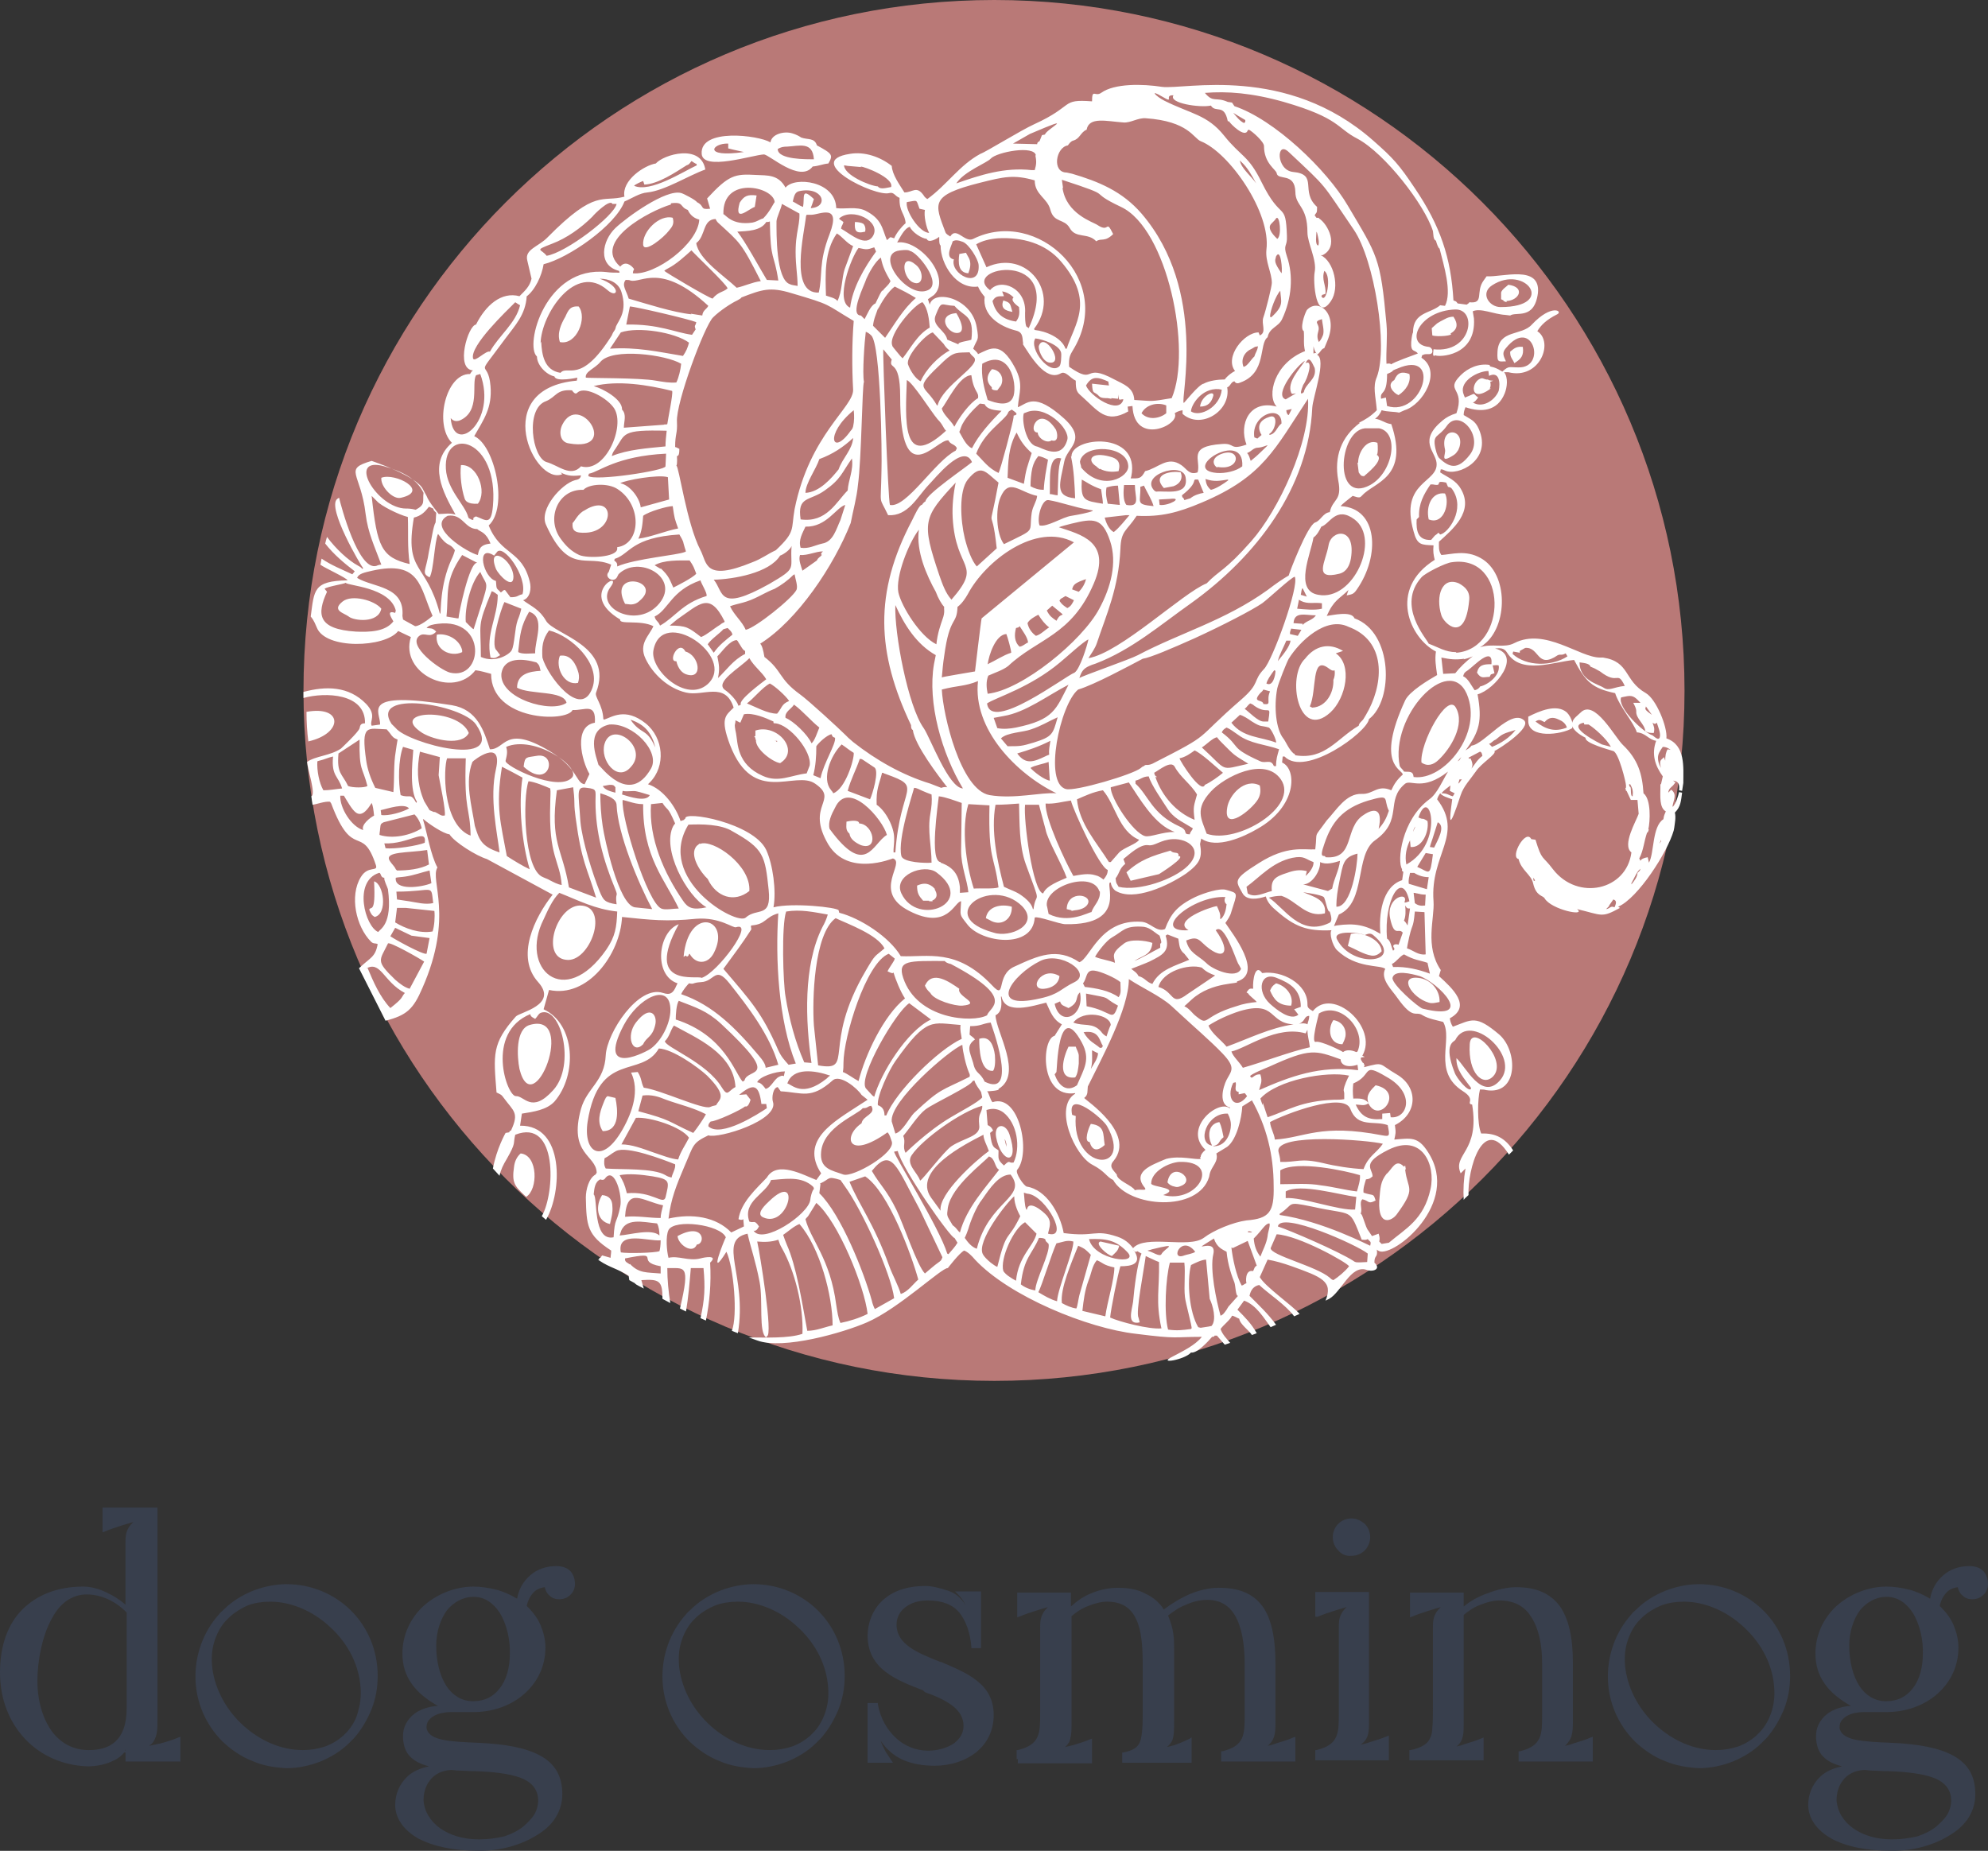
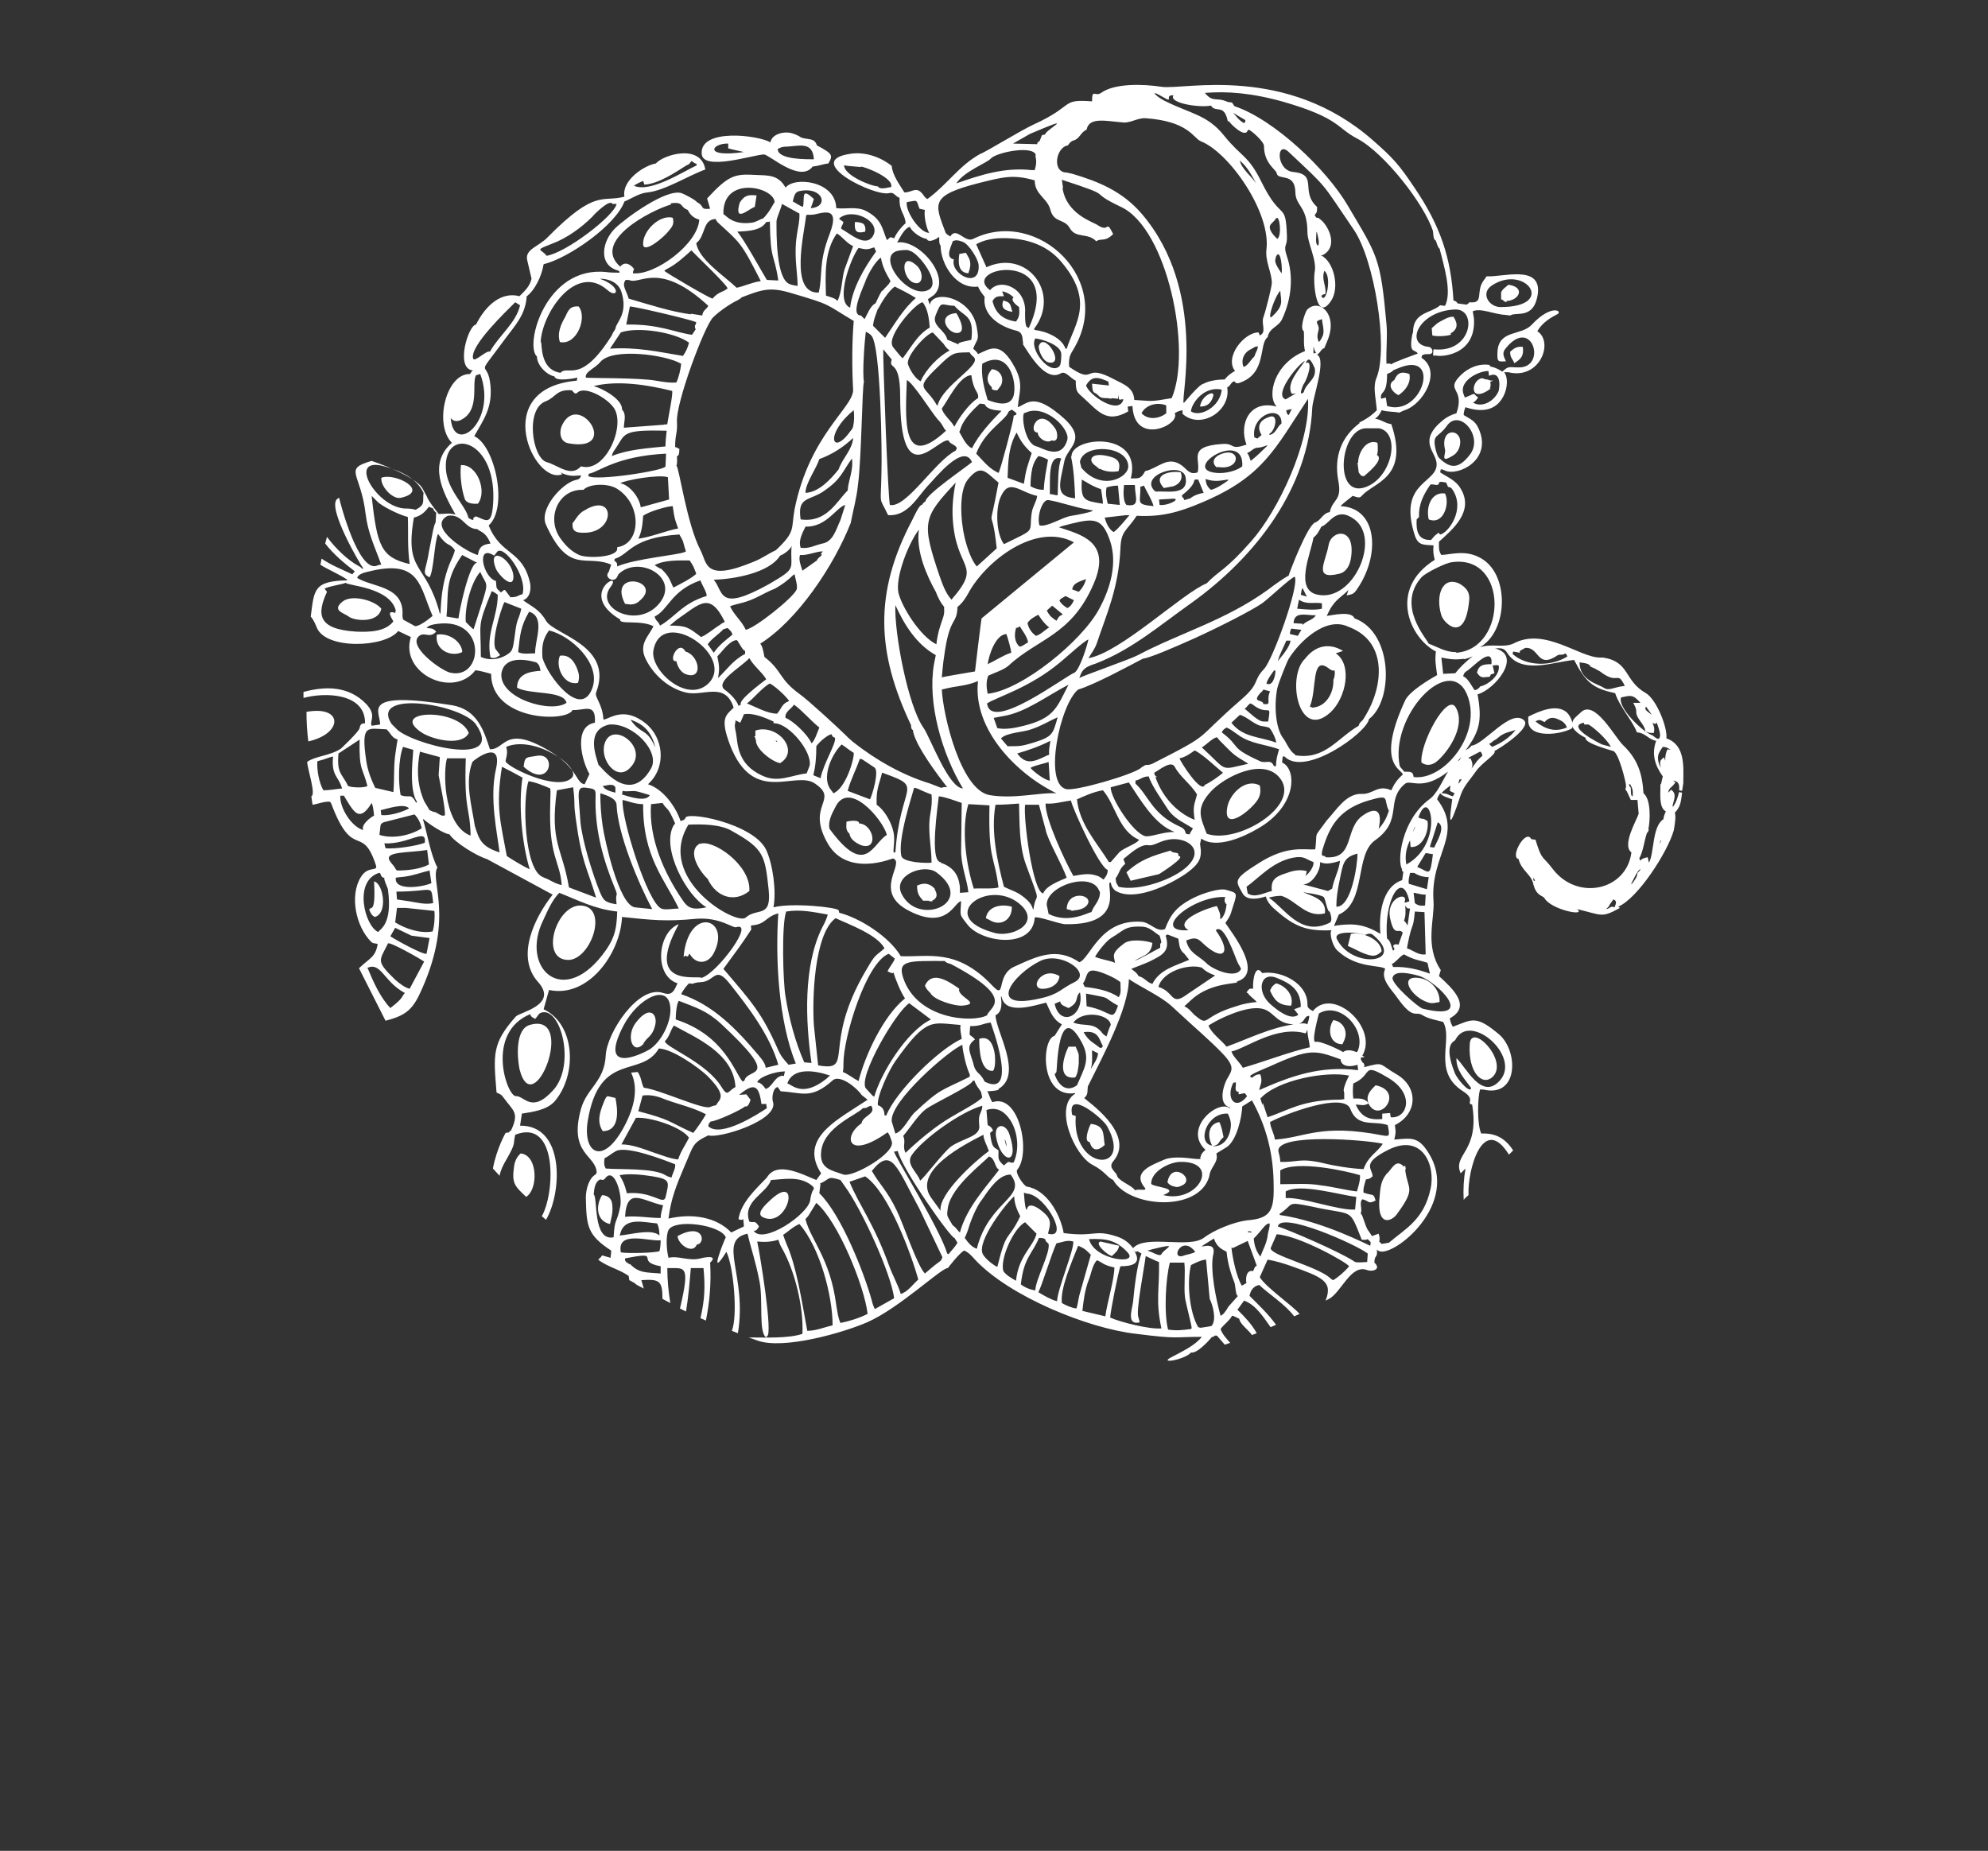
<svg xmlns="http://www.w3.org/2000/svg" id="Слой_1" x="0px" y="0px" viewBox="0 0 329.5 306.8" style="enable-background:new 0 0 329.5 306.8;" xml:space="preserve">
  <rect x="0" y="0" width="329.5" height="306.8" fill="#333333" stroke="none" />
  <style type="text/css"> .st0{fill-rule:evenodd;clip-rule:evenodd;fill:#B97977;} .st1{fill-rule:evenodd;clip-rule:evenodd;fill:#FFFFFF;} .st2{fill:#383F4D;} </style>
  <g>
-     <path class="st0" d="M164.8,0C228,0,279.2,51.3,279.2,114.5S228,228.9,164.8,228.9S50.3,177.7,50.3,114.5S101.5,0,164.8,0" />
    <path class="st1" d="M166.4,90.2c-1.3-1.7-1.4-5.8-0.6-7.7c1.4-3.4,3.2-0.9,6.1-0.3c-0.1,1-0.7,1.6-0.9,2.8 C170.5,88.5,171.9,87.5,166.4,90.2 M178.1,111.5c-1.6,0.6-13.9,10-14.5,5.1c1.5-1,7.1-2.6,12.1-6.8c1-0.8,3.9-3.5,4.7-3.8 C180.2,107,179,110.9,178.1,111.5 M165.9,122.4c1-1,3.7-1,5-1.5c1.8-0.6,2.8-1.3,4.4-2c-0.8,2.8-0.8,3.2-4,4.2 c-2,0.6-2.2,0.6-4.3,0.6L165.9,122.4z M161.4,147.3c1-0.1,3.3,0.1,4.1-0.2c-0.7-5.5-1.7-4.3-1.5-13.6l-3.5-0.2 C159.3,137.3,160.1,143.3,161.4,147.3 M137.5,137.4c6,8.2,7.1,2.4,9.5,1c-0.7-2.6-6.4-9.3-8.6-4.5 C137.8,135,137.2,136.3,137.5,137.4 M171.3,150.7C171.3,150.7,171.3,150.7,171.3,150.7L171.3,150.7L171.3,150.7z M171.3,150.7 L171.3,150.7C171.3,150.7,171.3,150.7,171.3,150.7 M169.4,148.5L169.4,148.5l0.4,0.3l0,0c0.6,0.5,1.2,1.1,1.4,1.9l0.1,0 c0.4-3.3,1.5,0.1-1.3-7.5c-1.1-3.1-1-6.8-1.1-10c-1.4,0.1-2.5,0.2-3.9,0.2c-0.8,4.4,0.3,9.4,1.4,13.6 C167.4,147.5,168.5,147.8,169.4,148.5 M169.4,150.2c-5.2-5.1-14.6,1.7-4.7,4.4C167.4,155.5,172.4,153.3,169.4,150.2 M146.8,128.3 c-0.4-0.1-0.3-0.2-0.6-0.2c-0.5,2-1,2.7-0.9,5.3c1.5,1,2.9,3.7,2.9,5.5l0,0l0,0.6l0,0l-0.1,1.3l0,0l0,0.5c0.1,0,0.2,0,0.3,0 C149.2,130,153.2,130.6,146.8,128.3 M143.1,126c-0.2-0.1-0.2-0.2-0.6-0.2c-0.6,1.8-1.5,3.4-2,5.3l3.7,1.4c0.4-0.8,1.6-4.8,0.7-5.3 L143.1,126z M152.9,131.1c-0.5-0.2-0.9-0.5-1.4-0.5c-0.1,0.6-2.8,8.5-2.1,11.3c0.3,1.1,4.1,1.2,5,1.1c0-2.7-0.7-5.3-0.2-8.1 c0.2-1.1,0.3-2.2,0.2-3.2C153.8,131.5,153.4,131.3,152.9,131.1 M139.5,123.4c-1.9,1.9-3.3,5.7-1.8,7.5c0.1,0.2,0.3,0.3,0.4,0.6 c2-0.7,3.5-5.6,3.4-6.7C140.4,124.1,140.4,124,139.5,123.4 M164,152.5l-0.6-0.3c0.3-2,2.6-2.4,4.3-1.9 C167.8,152.4,165.9,153.7,164,152.5 M154.6,147L154.6,147l0.4,0.4l-0.1,0c0.5,0.8,0.5,1.5-0.4,1.9l0.1,0.1l-0.6,0l0-0.1l-1,0 c-0.7-0.8-1-1.2-1-2.5C152.9,146.4,153.7,146.3,154.6,147 M140.8,138.2c-0.7-0.6-0.5-1.2-0.5-2c0.4-0.1,2.1-0.4,2.1,0.3 c2.4,0.1,3.3,4.6,0.3,3.6C141.8,139.7,140.9,139.1,140.8,138.2 M159.1,148l1.4-0.1c-0.2-2.1-1.2-4.2-1.2-6.9l0.1-7.9 c-1.2-0.4-2.7-1-3.8-1.1c-0.1,1.2-1.6,10.8,0.3,10.9l0,0.1c2,0.7,3,1.9,3.2,4.1L159.1,148z M173.3,137.5l-1.1-4.1l-2.3,0 c-0.3,2.5,1.3,14.5,3,14.7c0.5-1.3,2.8-2.1,3.9-2.6C176,143.2,173.6,139.2,173.3,137.5 M149.4,148.1c2.7,5.7,12.6,1.5,5.8-3.5 C153.1,143.1,148,145.1,149.4,148.1 M83.8,126.1c-0.3,0.8,8.7,5.3,11,2.8c1.6-1.7-6.2-7.1-10.9-5.1 C84.1,124.5,84.1,124.9,83.8,126.1 M86.6,128.9c-1.1-0.6-2.2-1.2-3.4-1.8c-1.1,6.7-0.2,9.3,0.8,14.8c0.9,0.6,2.7,1.7,3.8,2.2 C86.5,139.8,85.9,133.4,86.6,128.9 M101,130.1l-1.1,0.2c0.4,0.7,1.4,0.9,2.1,1.1l0-0.9C101.7,130.1,101.6,130.1,101,130.1 M101.9,147.2c-1.9-4.6-3.2-9.3-3.2-14.3c0-1.9,0.3-2.1-1.4-2.3c-1.9-0.3-1.4,0.7-1.1,5.6c0.3,3.2,2,8.6,3.2,11.6 c0.6,1.4,0.8,1.8,2.8,2.1C101.9,147.7,102.6,148.9,101.9,147.2 M104.3,132.9c-0.3-0.1-0.7-0.2-1.1-0.3c-0.3,2.9,4.1,17,6.4,18 c0.6,0.3,2,0,2.9,0c-2.2-4.7-6-8.5-5.9-17.3C105.7,133.3,105,133.1,104.3,132.9 M99.9,137c0.3,2,2.6,12.9,5.3,13.4l2.9,0.3 c-2.4-4.5-5.7-12.5-5.9-17.2c0-1.1-1.4-1.6-2.7-2C99.5,133.1,99.6,135.1,99.9,137 M95.2,133.1c0-0.9-0.1-1.8-0.2-2.6l-2.7,0.5 c-1.2,8.8,0.9,9.5,2,16.1l4.5,1.7c-1.5-5-2.4-5.8-3.4-13.3C95.3,134.7,95.2,133.9,95.2,133.1 M91.1,145.9c0.6,0.3,1.3,0.7,2,0.8 c-0.3-4.1-2.2-4.6-1.9-13.5c0-1.1,0.1-1.9,0-2.5c-0.9-0.4-2.6-1.1-3.6-1.2c-1,2.7-0.8,14.7,2.4,15.9 C90.4,145.6,90.8,145.7,91.1,145.9 M103.2,150L103.2,150C103.2,150,103.2,150,103.2,150L103.2,150z M130.3,151.1 c-0.8,2.3-0.5,12-0.1,14.1c0.6,3.7,1.6,7.5,3.1,10.9l1.2,0.1c-1-6.9-1.4-16.1,1.8-22.5c0.4-0.7,0.7-1.4,0.9-2.1 C134.9,151.2,132.7,150.7,130.3,151.1 M90.1,152.4c-4.1,8.1,3.4,15.1,10.4,5c1.5-2.2,1.7-3.7,1.8-6.3c-3.7-0.4-6.3-1.8-9.6-3.1 C91.5,149.2,90.7,151.1,90.1,152.4 M131.9,176.3c-2.9-7.2-3.4-17.4-2.9-24.9c-2.2,0.6-2,1.8-4.4,2c-0.3,0,0,0.5-0.1,0.7 c-1.4,2.2-3,4.3-4.6,6.5c4.6,5.4,6.4,7.3,9.1,13.5c0.5,1.1,1,1.6,1.7,2.4L131.9,176.3z M134.9,170l0.7,6.6 c6.2,1.1,0.5-3.1,7.9-15.7c1.7-2.9,1.4-2.2,3.1-3.7c-1.2-2.3-6-4-8.1-5C134.9,154.8,134.6,165.8,134.9,170 M88,168.4 c0,0-0.1-0.1-0.1-0.3c-7.5,3.1-3.9,13.6-2.4,13.6c1.4-0.1,2.6,3,6.2-1c3.8-4.2,1.2-14.1-2.1-12.8c-0.4,0.2-0.5,0.6-0.9,1 C88.4,168.7,88.1,168.6,88,168.4 M78.7,136.9c0.7,2.2,1,3.4,4.1,4.4c-0.4-3.3-1.7-9-0.6-13.8c1.2-5.3-3.8-1.4-3.9-1.2 C77,129.6,78.2,133.6,78.7,136.9 M86.8,127c0.2-1.7,0.5-1.4,2.1-1.7c3.6-0.7,2.3,5.8-2.1,1.8L86.8,127z M70,121.5 c-5.9-3.8,6-4.3,7.7,0C76.6,123.7,72,122.7,70,121.5 M50.8,118c6.1-1.1,6.1,3.6,0.3,4.9C50.9,121.3,50.8,119.7,50.8,118 M77.7,138.4c0.1,0,0.2,0.1,0.3,0.1c-0.1-4.9-1.1-3.8-0.8-12.8l-3.1,0C73.5,127.3,73.3,136.3,77.7,138.4 M53.9,125.8 c-0.5,0.2-1.1,0.3-1.3,0.4c-0.1,1.5,0.3,3.6,1,4.8c1.1,0,2-0.2,3.1-0.3c-0.6-2.1-1.8-2-1.5-5.3C54.8,125.5,54.4,125.6,53.9,125.8 M63,137.4c0,0.3-0.1,0.6-0.1,1c2.2,0.7,5.1,0.1,7-1.1c-0.2-0.9-0.6-1.7-1.2-2.3l-5.1,1.3C63,136.6,63.1,136.7,63,137.4 M63.7,139.8l0.2,0.8c1.5,0.2,5.3-0.4,6.5-0.9C70.8,137.1,67.7,140,63.7,139.8 M68.2,155.1l-2.7-1.3l-0.8,1.4 c0.7,0.5,5.4,3.1,6,2.9l0.5-2.6L68.2,155.1z M64.3,156.4c-1.4,2.9-2.1,2.8,1.2,6c0.8,0.7,1.6,1.3,2.4,1.5l2.4-4.5 C69.6,158.9,64.5,156,64.3,156.4 M65.6,120.7L65.6,120.7c2,2.5,18.4,6.9,13.3-0.6c-2.3-3.4-17.7-5.8-14-0.1L65.6,120.7z M67.2,145.3c-0.6,0.1-1.2,0.1-1.6,0.2c-0.3,2.2,4.3,1.6,5.9,0.9l-0.3-2.1C69.9,144.6,68.6,145.1,67.2,145.3 M64.6,121.5l-0.5-0.6 c-3.2-0.1-4.3-1-3.4,5.2c0.2,1.4,0.7,2.9,1.5,4.5l3,0.7c0.2-2.4,0-4.5,0.4-6.8c0.1-0.7,0.2-1.4,0.3-1.9 C65.2,122.3,65.1,122.2,64.6,121.5 M69.1,132.9c-1.2-1.9-0.8-6.1-0.6-8.6l-1.7-0.5c-0.8,2.1-0.8,5.9-0.4,8c1.6,0.6,1.6-0.5,2.6,1.3 l0,0C69,133,69.1,133,69.1,132.9 M71.2,134.3l0.7,0.3c0.3-0.1,0.9,0.5,1.4,0.6c0.2,0,0.3,0,0.4,0c0.3-0.5-0.9-6-1-6.7l0.2-3 l-3.3-0.9c-0.5,2.7-0.5,5.1,0.5,7.7l0,0l0.2,0.5l0,0L71.2,134.3z M63.1,134.3l0.1,0.8c1.2,0.2,3.6-0.5,4.6-1.1 C67,133.1,64.4,134,63.1,134.3 M57.7,130.3c0.8,0.3,2.7,0.3,3.2,0c-0.8-3.2-1.4-2.4-1.3-7.7l-3.5,2.3 C55.8,128.3,56.7,128.2,57.7,130.3 M59,134.7c-0.7-0.5-1.5-2-2-2.8l-0.6,0c-0.1,2,1.8,5.1,3.8,5.7c-0.4-0.9,1.2-2.1,1.8-2.4 c-0.1-1-0.2-1.7-0.4-2.1C61.1,133.9,60.1,135.5,59,134.7 M60.9,160.4c1,2.4,2.1,4.9,3.8,6.7c2.3-1.8,1.7-1.7,2.4-2.5 c-3.6-1.9-4-5.5-6.5-4L60.9,160.4z M61.2,150.8c0.2-0.7,1.1,0.9,0.8-4.7c1.6,0.4,2.3,5.4,0.1,5.9C61.6,151.7,61.5,151.5,61.2,150.8 M64.3,147.4c-0.1-0.4-0.7-1.5-0.6-1.9c-0.7,0-0.5-0.9-0.9-0.8c-4.3,1.4-2.3,8.9-0.1,9.8C62.9,154,65.1,153.4,64.3,147.4 M64.6,142.7L64.6,142.7c0.3,0.5,0.8,0.9,1,1.4l0.2,0.2c1.7,0,3.8-0.2,5.3-1l-0.3-2.4C67.7,141.4,63.6,141.1,64.6,142.7 M65.8,149.1l2,0.3l0,0c1.3,0.2,2.7,0.6,4,0.3c-0.4-3.3,0.2-1.9-6.1-1.9L65.8,149.1z M67.3,150.5l-1.5,0c-0.1,0.8-0.2,1.6-0.3,2.4 c1.6,1,4.1,1.9,6.2,1.5c0.3-0.9,0.4-2.4,0.3-3.4L67.3,150.5z M96.1,150.1c5.1,0,1.7,9.6-2.3,9C89.6,158.6,92.2,150.2,96.1,150.1 M87.8,169.9c7.9-2.3,0.6,16.5-1.7,7.3C85.7,175.2,85.4,170.6,87.8,169.9 M87.1,198.3c-1.8-1.7-2.3-2.2-1.9-4.9 c0.1-0.9,0.5-1.7,1.1-2.2c2.9,0.3,2.9,6,0.9,7.2L87.1,198.3z M114,158.5c-0.1,0.1-0.2,0.1-0.3-0.1l-0.4,0.2c0.8-8.6,8-6.4,5-0.6 c-1,1.9-3,1.9-4,0.1C114.1,158.2,114.2,158.4,114,158.5 M100,182.9L100,182.9l0.2-0.5l0,0c0.2-0.4,0.2-0.5,0.5-0.7l1.3,0.3 c0.4,1.9,0.8,5.5-2.1,5.5C98.9,186,99.4,184.4,100,182.9 M101.5,200c0.1,1-0.2,2-0.4,2.9c-2.3-0.5-2.4-3.1-1.3-4.8 C101,198.2,101.5,198.9,101.5,200 M110.4,182.3c-1.2-0.5-2.4-0.9-3.9-0.7l-0.7,2.6c5.6,1.5,4.7,1.6,9.1,3.6 c0.5-0.6,1.7-2.3,2.1-3.1C114.9,183.6,112.6,183.1,110.4,182.3 M108.2,191c1.5,0.5,3,1.1,4.2,1.2c0.4-1.3,1.2-2.4,1.8-3.6 c-1.2-1.8-6.5-3.5-8.8-3.3l-2.4,4.4C104.7,189.7,106.5,190.4,108.2,191 M109.5,201.9c0-0.6,0.2-1.3,0.4-2.1c-3.4-0.7-6-3.2-6.3,1.9 C105.7,201.5,107.5,201.9,109.5,201.9 M108.2,195c-1.9-0.3-3.9-0.5-5.5-0.2c0.6,1.1,0.8,1.4,1.2,3c4.2-0.4,6,2,6.4,0.7 C110.9,195.9,111.2,195.5,108.2,195 M143.4,195l-2.6,0.9c1.6,3.9,4,6.8,6.6,14c0.5,1.4,1.5,3.2,1.9,4.6c1.2-0.4,2-1.6,2.9-2.4 C151.1,208.1,147.3,197.6,143.4,195 M134,201.5c-0.1,0.2-0.3,0.3-0.5,0.6c0.9,3.5,4.1,6.5,5.1,14.2c0.2,1.2,0.3,2.1,0.7,3 c1.5-0.3,3.1-0.8,4.5-1.5c-0.5-4.5-4.9-15.4-8.5-18.4L134,201.5z M109.3,207.4c0.1-0.3,0.2-1,0.2-1.8c-2,0.2-7.3-1.7-6.6,2 C103.9,207.8,108.5,207.7,109.3,207.4 M102.8,204.5l-0.1,0.3c1.7-0.1,5.3-1.2,6.6,0c0-0.7-0.1-1.5-0.4-2 C106.6,202.6,103.5,201.7,102.8,204.5 M100.4,193.7c2.7,0.2,7.9-0.1,9.9,1.1c0.3,0.2,0.6,0.3,1,0.4c0.2-0.8,0.7-1.5,0.6-2.2 c-2-0.8-8-3.1-9.8-2.2c-0.9,0.5-1.1,0.8-1.9,1.2C100.1,192.7,100.1,193.2,100.4,193.7 M101.7,205.1c0.2-3.4,0.5-2.1,1.1-5.1 c0.4-1.8-0.9-6.5-2.4-4.8c-0.2,0.3-0.4,0.5-0.9,0.3c-0.9,0.4-1,1.5-1.1,2.5C99.1,198.4,98.2,205.8,101.7,205.1 M103.6,208.6 c-0.1,0.6,0.4,0.7,0.8,1l0-0.1c1.5,1.6,2.8,1.4,5.1,1.6l0-1.2C105,209.1,110.1,207.3,103.6,208.6 M106.6,173.1 c0.6-1.3,1.5-1.1,2-3.2c0.4-1.6-0.8-3.5-3.2-0.4C103.7,171.7,104.8,174.9,106.6,173.1 M127.5,199.1c5.4-5.2,3.2,4.6-1,2.7 C125.1,201.2,127.1,199.5,127.5,199.1 M115.5,206.3c1.5-0.1,1.2-3.8-3.2-1.4C112.4,206.3,114.8,208,115.5,206.3 M134.4,196.4 c-2-1.5-4.6-0.9-6.6-0.8c-0.8,2.3-4.8,3.5-3.6,6.9c0.8,0.3,0.8-0.4,1.6,0.8c-0.3,0.6-0.6,0.8-0.9,0.7c1.5,2.4,9.1-2.7,9.4-5.1 c0-0.3,0.3-1.6,0.6-1.8C134.9,196.7,134.6,196.6,134.4,196.4 M139.3,195.6c-2.3-0.7-1.6-0.2-3.4,0.6c0,0,0,0.1,0,0.1l0.1-0.1 l-0.2,1.6c3.6,3.5,7.4,13.1,8.7,17.8c0.1,0.5,0.3,1,0.5,1.4l3.2-1.8c-0.5-4.1-5.4-14.8-8.2-18.6L139.3,195.6z M109.2,173.8 c-2.9,5-9.9,0.3-11.8,12.1c-0.8,5.2,2.4,7.3,5.8,1.3c1.7-3,2.8-6.5,1.4-9.4l1.1-0.1c0.7,1.1,0.5,1.6,1,2.6c2.9,0.4,9.8,3.7,11,3.2 c0.2-0.1,0.5-0.2,1-0.3c0.5-1,2-1.4-1.5-4.9C115.7,176.9,111.5,173.9,109.2,173.8 M111.1,167c-0.3-4.1-5.3-1.6-7.7,2.9 c-4.8,9.1,4.2,4.2,4.5,3.9C109.9,172.3,111.3,169.1,111.1,167 M112.9,164.8c5.3,1.8,9.1,5.7,12.8,10.1c0.8,0.9,1.2,1.6,1.2,2.1 l2.1-0.5c-1.4-4.9-5-9.6-8.1-13.5c-2.4-3-2.4-0.3-4.7-0.2c-1.6,0.1-1,0.4-2,0.2C113.9,163.3,113.2,164.1,112.9,164.8 M121.7,180.3 c0.1,0,0.1-0.1,0.2-0.1c-0.3-5.6-6.6-8.2-10.2-10.2c-0.6,0.8-0.7,1.8-1.5,2.6c0.1,1,6.9,3.5,9.4,7.6 C120.6,181.8,120.6,181,121.7,180.3 M123.4,179.1c0.5-2.2,6.4,0.2-3.9-9.4c-2.4-2.2-4.2-2.7-7-3.8c-0.4,0.6-0.5,2.3-0.5,3.1 c8.1,2.6,9.8,8.9,11.1,10.3L123.4,179.1z M123.5,183.4c-0.7,0.6-4.8,2.5-5.7,2.5c-0.2,0.2-0.4,0.4-0.4,0.8c2.1,2,8.5-2.2,9.7-3 l-0.1-0.7l-0.8,0c-0.4-3.1-1.2-3.6-3.7-1.5l1.2-0.1l0.7,0.9C124.1,183.3,123.8,183.5,123.5,183.4 M130.5,179.6 c0.8,0.2,2.5,2.4,6.5-0.8c0.2-0.2,0.4-0.4,0.6-0.5C135,177.4,131.4,176.9,130.5,179.6 M126.9,180.5c0.9-0.2,1.4-1.6,2.2-2 c1.2-0.6,0.6,0.6,1-0.9c-1.6,0-4.3,0.9-4.6,1.8l0.4,0.1C126.3,179.7,126.6,180.1,126.9,180.5 M144.6,181.6l0.3,0.2 c1.1-3.9,5.4-10.9,9.4-12.8l-3.6-2.7c-2.2,1.4-8.5,12.2-7.2,14.1L144.6,181.6z M143.8,182.3l-1-0.8c-0.7-1.1-3.6-3.5-4.8-2.4 c-3.6,3.2-5,2-8.6,1.8l-0.5-0.7c-0.8,0.1-1,1.8-0.8,2.4c1.1,3.1-9,6.2-10.7,5.6c-2.7,1.3-2.4,1.6-3.9,5c-1.4,3.3-2.3,5.5-2.7,8.8 c3.9-0.9,7.9-0.3,10.4,2.3l2.1-1l-0.1-1.2c-0.3,0.2-0.5,0.1-0.8,0c0.4-2.8,3-5.1,4.7-6.9l0,0c1.7-2.9,6.1-0.4,8.2,0.4l0.8-1.1 c-3.6-5.5,2.2-8.6,6.3-11.3L143.8,182.3z M146.6,184.9l0.3,0c1.6-4,8.6-10.9,12.5-12.7c-0.1-0.9-0.3-1.3-0.2-2.3 c-4.7-0.3-5.5-1.5-10.8,6c-1,1.4-3.1,5.8-2.9,7.3C146.4,183.5,146.6,184.2,146.6,184.9 M147.8,189.2c-0.2-0.5-0.3-1.1-0.7-1.5 c-6.6,4.7-7.5,0.7-4.3-1.5c0.2-1.3,2.5-1.5,1.6-2.9c-0.7,0.1-0.5,0.4-1.4,0.4c-0.9,1.1-6.5,3.1-6.9,7.2c-0.3,2.9,1.8,3.1,3.7,3.8 C141.4,195.2,148.5,191.1,147.8,189.2 M155.9,200.7c-0.4-2.8,5.9-8.4,8-9.9c-0.3-0.9-0.9-1.9-0.9-2.7c-2.9,1.5-11.8,5.9-8.7,10.4 L155.9,200.7z M175.2,215.8C175.2,215.8,175.2,215.8,175.2,215.8C175.2,215.8,175.1,215.8,175.2,215.8 M157.9,203.1 c0.8,0.6,0.7,0.8,1.2,1.2c1.1-4.1,4.3-7.5,6.5-10.4c-0.8-0.4-0.6-1.9-1.7-2.2c-0.8,1-6.2,4.9-6.8,8.5 C156.9,201.7,156.9,201.4,157.9,203.1 M162.8,183.6c0-0.1,0-0.2,0-0.3l0,0c-3.4,0.9-9.9,5.5-11.7,8.2c-1,1.5,1,2.9,1.4,4.2 c0.4-0.1,4-4.9,5.2-5.7c2.1-1.4,4.9-1.6,4.6-3.5C162.1,184.6,162.6,184.7,162.8,183.6 M166.3,184.4c-0.7-0.5-1.6-0.8-2.8-0.4 l0.2,2.5c0.4,0.2,0.6,0.3,0.9,0.9l-0.5,0.4c0.3,2.7,0.7,2.3,1.4,2.9c0,1.4-0.2,1.5,0.9,2.5c1.1-1.1,0.7-0.3,1.6-0.5 C169.2,190.2,168.6,186.2,166.3,184.4 M160.5,203.7c-0.2,0.6-0.4,1.1-0.6,1.5c0.5,0.7,1.1,1.5,2,1.8c2-8,8.5-8.5,5.6-12.3 c-1.9,0-3.4,2.2-4.7,4.1C161.8,200,160.8,202.6,160.5,203.7 M164.2,209.3c0.4,0.3,0.8,0.6,1.1,0.7c1.6-6.5,1.7-4,3.8-8.4 c-0.2-0.4-1-1.8-1-3.3c-1.3,1.1-6.3,7.5-5.2,9.6C163.1,208.3,163.6,208.8,164.2,209.3 M167.4,211.7c0.3,0.2,0.6,0.4,1,0.6 c0.4-4.1,2.9-5.7,3.4-7.8l-1.9-1.9c-1.9,1-4.2,6.1-3.6,8.1C166.5,211,166.9,211.4,167.4,211.7 M178.9,214.7l1.9-6.7 c-0.7-0.7-0.9-1-2.1-1.5c-1.1,2.8-3,7.1-2.7,9.5c0.7,0.4,1.6,0.8,2.4,0.9C178.6,216.5,178.7,215.5,178.9,214.7 M180.4,212.3 c-0.6,1.6-0.8,3.2-1,5l3.8,0.9c0.3-2.3,1.5-6.1,1.5-8.1c-1.9-0.4-1.9-0.8-2.9-1.2C181,209.8,180.9,211.1,180.4,212.3 M155.5,209.3 c0.4-0.3,0.5-0.3,0.7-0.9l-3.8-8c-3.8-7-4.6-10.4-7.9-6.3c1.4,2.4,2.5,3.2,4.1,6.5c1.1,2.2,3.4,9.2,4.7,10.5 C153.8,210.7,154.9,209.7,155.5,209.3 M157,207.8l0.2,0.1c0.5-0.6,1.1-1.2,1.5-1.9l-0.5-0.8c-0.5,0.2-8.7-11.4-9.4-14.4l-0.6,0.1 C148.1,191.4,155.7,203.5,157,207.8 M172.1,214.2c1,0.6,2,1.2,3.1,1.5c0.1-2.1,2.8-8.4,2.7-9.9c-1.1-0.3-1.7,0.1-2.8,0.3 C174.3,207.8,172.7,213.1,172.1,214.2 M173.8,206.2L173.8,206.2l-0.5-0.5c0.1-0.5-0.8-0.5-1.1-0.5c-1.1,2.7-2.5,3.2-3,7.7 c0.6,0.5,1.6,0.9,2.4,1C171.6,212.2,174.1,207.7,173.8,206.2 M173.5,201.5c0.9,1.1,0.4,2,0.2,3c3.6,1-0.3-6.1-3.2-6.6 c-0.2,0-0.5-0.1-0.8-0.2c0.1,0.8,0.1,2.1,0.4,2.8c0,0,0.1,0,0.1,0C170.5,198.8,172.9,200.8,173.5,201.5 M167.3,188 c1.8,5.4-1.4,4.8-2.2,0.5C164.7,186.3,166.6,186,167.3,188 M166.8,189.6c-0.1-0.3-0.1-0.5-0.3-0.8l0.3,1.3 C166.8,190,166.8,189.8,166.8,189.6 M162.6,181c-0.4-0.6-0.9-1.2-1.1-1.9l-0.3,0.1c-0.2,0.8-6.5,3.7-7.8,4.7 c-1.2,0.9-2.6,3.1-3.7,4.4c0.5,1.1-0.2,1.7,0.4,2.8c0,0,3.6-3.6,7.5-5.9c1.3-0.8,4.6-2.5,5.2-3.3L162.6,181z M160.6,177.8 c-0.5-1.2-1-3.3-1.1-4.6c-2.1,0.8-12.1,9.4-11.7,12.7l0.6,2c1.2-0.3,2.3-2.6,3.1-3.4c4.5-4.2,4.4-3.6,9.2-6 C160.8,178.2,160.7,178,160.6,177.8 M163.2,179.3c5.8,2.9,1-9.7,1-9.8c-1.5,0.2-1.6,0.6-3.4,0.6l-0.1,1.4c0.3,0.3,0.6,0.4,0.9,0.8 c-1.5,1.1-0.9,1.9-0.3,3.9C161.7,178.1,162.4,177.6,163.2,179.3 M164.9,174.9c0.1,1.2,0,2.2-0.3,2.6c-2.2,0.2-2.3-3.8-2.3-5.3 C164.1,171.6,164.7,173.4,164.9,174.9 M117.3,145.7c-1.1-1-3.2-4-1.8-5.5l0,0l0.5-0.4l0,0.1c2.1-0.9,8.5,3.5,8.2,7.8 C121.7,149.7,118.7,148.7,117.3,145.7 M113.5,135.8L113.5,135.8L113.5,135.8z M113.5,135.8L113.5,135.8 C113.5,135.8,113.5,135.9,113.5,135.8 M114.1,136.7c-5.5,9,8,16.8,9.5,15.4c1.9-1.7,4.3,0.2,3.8-4.6c-0.6-5.7-0.8-6.8-6-9.7 C119.5,136.6,116.2,136.6,114.1,136.7 M111.6,136.9c0.1-0.1,0.2-0.3,0.3-0.4c-1.3-3-1.2-2-2.1-3.4l-1.9,0.2 c-0.4,5.7,2.2,11.5,5.3,16c0.8,1.2,1.6,1.6,3.9,1.1C113.8,148.5,109.6,140.7,111.6,136.9 M105.6,131.2c-0.7-0.2-1.6,0.1-2.4-0.1 l-0.1,0.6c1.3,0.4,4,1.3,4.6,0.1C107,131.6,106.1,131.3,105.6,131.2 M100.2,123.3c1.2-4,7.5,0.6,4.3,3.9 C102.3,129.7,99.4,126,100.2,123.3 M98.9,119.7L98.9,119.7L98.9,119.7L98.9,119.7z M107.4,121.2c-0.7-0.9-1.7-1.5-2.9-1.9 c1.8,2.6,2.7,1.3,4.1,4.6C108.4,122.9,108,122,107.4,121.2 M101,120.1c-4.1,0.9-2.1,5.5-1.8,6.7c0.4,0.2,5.1,6.9,8.7,0.6 C109.5,124.6,104.9,119.8,101,120.1 M89.9,109c0.8,3,6.4,10.4,8.3,5c1.4-4-3.5-8.6-7.2-9.5C89.9,106,89.8,107.2,89.9,109 M95.9,111.6c0.1,0.5,0.1,1-0.1,1.6c-2.3,0.5-3.8-2.6-3-4.5C94.6,108.4,95.5,110.1,95.9,111.6 M62.5,83.1c-0.2-0.2-0.5-0.5-0.9-0.9 c0.9,8.4,1.6,10.2,6.3,11.3c-0.4-3-0.2-5-0.3-7.8C66,85.3,63.1,83.8,62.5,83.1 M75.8,102.5l0.2,0c0-0.7,1.8-9.4,3.1-9.2L76.6,92 c-3,4.3-2.2,6.4-2.6,10.2L75.8,102.5z M77.9,103.8c0.2,0.2,0.4,0.4,0.6,0.5c2.8-8.9,2.4-6.5,1.1-9.5c-1.6,1.8-2.6,6-2.4,8.3 C77.5,103.4,77.7,103.6,77.9,103.8 M60.5,93.5l5,7.7L60.5,93.5z M65.6,101.2c-1-3.9-8.1-4.1-8.3-4.6c-0.2,0.2-3,0.6-3.5,1l0.4,0.5 c-1.7,3.7-1.6,6.2,4.8,6.6c2.3,0.1,4.9,0,6.2-1.7c-0.4-0.7-1.2-1.9,0.3-1.4L65.6,101.2z M68.8,103.8c0.8,0,2.3-1.2,2.9-1.7 c-2.1-4.7-2-9.3-10-7.5c-1.3,0.3-2.3,0.5-2.5,1.2c2.6,1.6,7.9,1.3,7.5,6.3l0.1,0.6L68.8,103.8z M74.6,111.5c5.5,1.3,6.2-9.1-2-8.1 c-0.8,0.1-1.5,0.2-1.9,0.7c0.9,0.1,1,0,1.6,0.6c-1.1,1.2-1.9,0-2.8,0.7C67.4,107,73,111.1,74.6,111.5 M76.6,107.8l0,0.3 c-1.9,0.9-4.6-0.4-4.2-2.9C74.1,104.9,76.2,106,76.6,107.8 M70.2,81.7c-1.1-2.3-3.4-3.5-6.5-4.4c-6.4-1.8-1.2,7,3.6,7 c0.4,0,0.8,0,1.6,0.2C70.6,83.6,70,83.1,70.2,81.7 M82.2,94.3c-1.6-4.1,2.8-1.7,2.9,1.3C85.1,97.8,82.7,95.4,82.2,94.3 M77.6,85.7 l0.1,0.2l0.6,0.3c0.1,0,0.1-0.1,0.2-0.1c-0.2-0.3,0.2-0.4,0.4-0.5c1.6,0.6,2.5,1.6,2.8-1.7c1-11.2-8.2-13.4-7.8-6.2 C74.1,81.2,77.1,83.7,77.6,85.7 M74.2,85.5c-3.6,1.9,3.5,6.2,5,6.5c0.2-0.9,0.3-1.7,2.1-1.9c-0.8-2-1.7-1.9-2.2-2.4 C77,87.7,76.7,85.1,74.2,85.5 M72.2,86.6l0.1-1.6c-0.3-0.3-0.4-0.3-0.5-0.7L71.1,84c-0.7,0.9-1.3,1.5-2.5,1.8 c-1.6,9.3,2,7.2,4.3,15.9l0.1,0c0.1-0.3-0.1-4.7,1.8-8.9c0.3-0.6,0.5-1.2,0.6-1.6c-1-1.4-1.1-0.3-2.8-2.7c-0.6,1.3-0.7,6.1-1.4,7.2 c-1.4-0.7-0.6-1-0.1-4.3C71.5,89.6,71.8,87.2,72.2,86.6 M77,82.6c-0.5-1.5-0.8-3.8-0.6-5.5c2.7-0.2,4.4,4.4,2.8,6.4 C77.5,83.6,77.1,83,77,82.6 M63.2,79.4l0-0.2c2.3-0.9,8.1,2.2,3.3,3.3C65.2,82.9,63.2,80.8,63.2,79.4 M78.9,62.2 c-0.8,1.4,0.8,6-2.7,7.5c-0.6,0.2-1.1,0.1-1.5-0.4c0.5,6.4,7.8,0.5,4.9-7.3L78.9,62.2z M86.2,50.6c-0.2-0.1-0.5-0.3-0.8-0.5 c-1.5,1.5-7.5,7.2-7,9.3c0.2,0.8,2.2-1.4,2.8-1.1C82.7,55.6,85.5,53.6,86.2,50.6 M115.4,27.1C115.4,27.1,115.4,27.1,115.4,27.1 L115.4,27.1z M88.9,109.8c-2.1-0.6-5.4-1-5.8,1.9c-0.3,4.1,8.3,6.6,10.8,4.8c-0.5-2.1-6-1.3-8.2-2.5c0-2.3,2.1-2.7,3.9-2.8 C89.4,110.5,89.5,110.3,88.9,109.8 M85.9,107.9c0,0.1,0,0.1,0,0.2c0.7,0.4,2,0.2,2.8,0.2c-0.1-2.1,1.8-6-1-6.9 C86.3,103.8,86.2,105.2,85.9,107.9 M83.6,99.8c-0.6,1.2-2.4,7.1-1.3,8l0.6,0.8c-0.7,0.4-0.8,0.6-1.6,0.4c-0.8-4,1.2-6.7,1.2-10.4 c-0.3-0.2-0.6-0.5-1-0.6c-2.5,6.1-1.8,5.1-1.8,10.9c2.5,1.1,4.8-0.5,5.1-1.1c0.5-0.9,0.5-3.6,1-5c0.3-0.7,0.5-1.4,0.6-1.9 L83.6,99.8z M86.6,98.5c0.9-2.9-3.3-8.6-4.3-6.9l-0.4,0.5c-3.1-2-1.8,3.7,0.3,4.2c0.1,1.6,0.1,1.1,0.8,1.9c0.3-0.1,0.3-0.4,0.7-0.4 l0.9,1.2C85.9,99,85.7,98.7,86.6,98.5 M98.2,35.9c-1.9,1.9-4.3,3.6-6.7,4.5c-3.1,1.2-1.8,0.8-0.9,2c3.2-0.5,11.2-6.6,11.6-8.6l0,0 l0,0l-0.7,0C101.1,32.9,98.4,35.6,98.2,35.9 M57.8,102.2c-0.8-0.6-2.9-1-1-2.5c1.5-1.2,5.3-0.2,6.4,1.2 C62.7,103.4,58.6,102.9,57.8,102.2 M193.6,225.3C193.6,225.3,193.7,225.3,193.6,225.3L193.6,225.3z M194.7,196.7 c-0.5-0.1-0.9-0.3-1.2-0.7c0.6-3.8,5-0.4,2.2,0.6C195.3,196.8,195,196.8,194.7,196.7 M196.3,208.1c0.2-0.1,1.5-0.3,1.8-0.6 C195.8,204.5,193.8,209.1,196.3,208.1 M197.6,220.2C197.6,220.2,197.6,220.2,197.6,220.2C197.6,220.3,197.6,220.3,197.6,220.2 M197.4,220.3l0.1-0.1c0.1-0.3-1-4.2-1.1-5.2c-0.2-1.8,0.1-3.9-0.1-5.7l-2.4,0c-0.7,2.6-1,8.4-0.3,11.1 C195.1,220.6,195.9,220.5,197.4,220.3 M190.4,207.4c0.6,0.1,1.8,1,2.1,0.5c0.5-1,3.3-2-1.6-0.8c-0.2,0.1-0.4,0.1-0.7,0.2 L190.4,207.4z M192.1,209.2l-0.5-0.2l0,0l-1.3-0.6l-0.4-0.2c-0.3,2.3-1.7,9.4-1.2,10.2l0.2,0.8c-2.2,0.5-1.3-2-1.1-3.4 c0.2-2.3,0.7-6.4,1.4-8l-0.7-0.4c-0.1,0.2-0.6,0.1-0.6-0.2l0,0c1.6,2.4-0.5,2.7-2.2,2.7c-0.4,1.2-1.6,7.2-1.7,8.5 c1.5,0.7,6.5,2,8.5,1.8C191.5,215.6,192.2,213.7,192.1,209.2 M192.8,198.1c5.8,1.5,9.7-5.7,2.7-5.5c-1.8,0.1-4.7,1.6-4.7,3.6 C190.9,196.8,195.9,196.9,192.8,198.1 M204.1,206.8c0.2,1.8,0.8,4.7,1.7,6.3c0.4-0.1,0.3-0.2,0.8-0.4c-0.1-0.1-0.3-2.3,1.1-2 c0.2-0.4,0.2-0.7,0.6-0.9l-1.5-4.1l-2.5,1.2C204.2,206.8,204.2,206.8,204.1,206.8 M223,171.8c-0.1,0.5-0.3,0.9-0.5,1.3 c-2.2,0-2.5-2.6-1.5-4C222.4,169.3,223.2,170.5,223,171.8 M229.8,194.6L229.8,194.6c0.9-0.7,1.5-2.7,2.9-1.2l0.2-0.2l0.1,0.6 l-0.1,0.1c0.4,3.4,1.9,2.9-1.4,7.4c-0.8,1.1-3.1,2.1-2.9-2.2C228.8,196.8,228.8,195.9,229.8,194.6 M206.9,204.1l0.2,0 C208.3,204.3,206.4,204.4,206.9,204.1 M224.3,209c0.4,0.3,0.5,0.3,2.3,0.2l0.1-1.4c-1.7-1.4-14.4-7.1-14.9-4.5 C213.9,204,221.8,207.4,224.3,209 M201.1,207.9c-0.6,2.5,0.5,7.7,1.2,10.2c0.5-0.2,0.7-0.6,1-1l0,0l0.3-0.5l0,0l1.6-1.8 c-0.4,0.1-0.4-1.6-0.6-2.2c-0.4-1-1.1-2.9-1.3-5.1c-0.7-0.4-1.6-0.7-2.1-2.2C196.4,208.3,201.8,204.8,201.1,207.9 M200.8,219.8 c0.9-1,0.2-3.5-0.3-4.5c-0.2-2.2-0.4-4.3-0.6-6.5c-0.7,0-1.9,0.6-2.5,0.9c-0.7,2.7-0.3,7.8,1.2,10.3l0.4,0.1l1.3-0.2l0,0 L200.8,219.8z M210.6,206.9c0,1.2,7.6,3,9.8,4.9c0.2,0.2,0.3,0.3,0.6,0.4c0.8-0.5,2-1.5,2.6-2.3c-0.3-0.6-8.3-5.1-12-5.3 L210.6,206.9z M230.2,206c2.7-2.3,5.8-3.8,6.9-8.9c0.9-4-1.4-9.3-7-6.5c-4.6,2.3-2.6,3.1-2.6,4.4c-0.6,0.5-0.6,0.4-1.1,0.5 c-0.2,0.7-0.5,1.5-0.4,2.2c1.7,0.6,1.6,0,2,1.3c-1.3,0.7-1.1,0-2.2-0.2c-0.6,0.6,0.1,1.7-0.3,2.4c0.3-0.2,0.8,2.3,1.3,2.8l0.6,0.9 l1.1-0.4c0.2,0.6,0.2,0.9,0.1,1.3l0.4,0.4L230.2,206z M211.3,188.9c5-0.3,7.5-2.7,17.8-0.7c1.2,0.2,1.3,0.2,0.9-1.7 c-2.3-0.8-5,0.5-6.2-2.7c-1.1-2.8-10.7,0.8-13.3,2.2C210.6,187.1,211.2,187.9,211.3,188.9 M212.2,192.6c2.8,0.1,3.2-0.7,7.1,0.2 c2,0.5,4.6,0.9,6.7,1c0.8-2.2,2.1-2.6,3.2-4.2c-2.2-0.6-17.9-1.9-17.3,1.3C212,191.4,212.2,191.9,212.2,192.6 M219,196.5 c1.8,0.2,4.1,0.8,5.9,1c0.2-0.7,0.6-1.9,0.5-2.7c-2.3-0.7-10.4-2.5-13.2-0.8l0,2.3C214.5,196.3,216.8,196.1,219,196.5 M213.1,198.6 c2.7-0.2,8.8,2.1,11.5,1.9l0.2-2.1c-2.7-0.3-9.3-2.3-11.7-0.9L213.1,198.6z M212.1,201.2c0,0.1,0,0.1,0,0.2c7.1,1,14.9,5.1,15,5.1 c0.2-0.8,0-0.6-0.4-1.1c-0.4,0.2-0.5,0.1-1,0.1c-2.2-5.5-1.2-3.9-8.3-5.5C213,199.1,214.6,199.6,212.1,201.2 M210.1,204.9 c0-0.5,0.5-1.8,0.3-2.1c-0.7,0-1.1,1-2.6,2.5c0.1,1.2,0.4,2.1,1.1,3C209.3,207.2,209.9,206.2,210.1,204.9 M182.4,205.8 C182.5,205.8,182.5,205.8,182.4,205.8L182.4,205.8l3.1,0.7c-0.2,0.9-0.6,1.1-1.2,1.7C183.6,208.1,181.3,206.1,182.4,205.8 M180.5,205.4c0.8,3.5,8.6,4.4,6.3,2.1C184.9,205.5,183.2,205.3,180.5,205.4 M211.7,166c-0.5-0.4-0.9-1.1-1.2-1.8 c0.3-0.6,0.3-0.7,1-1.2c1.6,0.4,3,2,2.5,3.7C213.1,166.7,212.3,166.5,211.7,166 M199.2,160.4c-2.2-0.7-6.5,0.6-7.2,3.2 c2.7,0.8,2,3.3,4.8,1.2l4.6-3.1C200.6,161.4,199.9,161.1,199.2,160.4 M203.5,184.6c-3.5-0.2-5.2,4.9-2.6,5.3 c-0.8-1.5-0.7-3.6,1.2-3.9c0.4,0.8,0.5,1.6,0.7,2.5c-1,0.8-0.5,1.2-1.8,1.5c1.8,0.1,2.8-1.4,3-3.2 C203.9,187,204.3,186.1,203.5,184.6 M178.8,175l0,1.3l0,0c-0.1,0.9-0.2,1.8-0.6,2.3c-3.1,0.4-1.9-3.5-1.1-5.1l1.2,0 C178.4,173.9,178.8,174.5,178.8,175 M186.4,166.1l-14-6.9L186.4,166.1z M172.4,159.3c-4.5,2.2-9.1,8.3,0,6.2 c3.2-0.7,3.4-1.6,5.7-2.7C181.1,161.3,175.8,157.6,172.4,159.3 M175.7,166l-0.9,0.4c0.9,4,5,2,4.2-1.9c-0.9,0.8,0,1.6-1.9,2.6 C176.3,166.7,175.9,166.7,175.7,166 M199.2,153.8l3.9-5.1L199.2,153.8z M203.1,148.7c-5.4-0.3-12.6,5.9-6.1,5.5 c-2.8-1.6,3.7-3.9,4.7-4c0.3,0.7,0.7,1.4,0.5,2.1l0.2,0c0.6-0.6,0.8-1.5,0.9-2.4C202.9,149.6,202.9,149.1,203.1,148.7 M182,174.6 l-1-0.5c0,1.2,0.1,2-0.2,3.1C181.3,176.3,181.9,175.6,182,174.6 M182.8,173.4c-0.6-0.9-0.6-2.7-3.2-2.3c0.9,1.6,1.8,1.8,2.7,2.6 c0.1,0,0.3,0,0.4-0.1C182.7,173.5,182.7,173.5,182.8,173.4 M184.1,169.9c-0.1-1.7-4.5-2.6-6.2-0.4c1.7,0.7,3.2-0.1,4.6,1.5 c0.2,0.3,0.5,0.6,0.9,0.8C183.6,171.2,183.8,170.5,184.1,169.9 M185.3,166.7c-2.9-1.6-0.6-1.1-5.3-2l0.1,2.1 C184.4,167.6,184.3,169.6,185.3,166.7 M181.4,160.9c-1.5-0.2-1.2,1.3-1.9,2.1l0.3,0.6c1.8,0.2,4.1,0.6,5.6,1.7 c0.5-0.7,0.3-1.3,0.3-2.5C184.9,162.1,182.4,161,181.4,160.9 M192.2,155.1c-1.1-0.7-1.7-1.5-3.1-1.5c-2.7-0.1-2.9,0.7-4.8,1.8 c-0.9,0.5-2.3,2.3-2.8,3.2c0.8,0.4,2.4,0.6,3.3,1c-0.1-1.1-0.8-1.5,1.5-3.2c1-0.8,3.6-0.5,4.7-0.1c-0.2,2.1-1.7,2.1-3,3 c1.5-0.6,2.9-1.5,4.3-2.2l0-0.7C192.7,156.4,192.3,155.5,192.2,155.1 M196.3,158.1c-0.9-0.7-0.8-1.5-1-2.5l-1.8-0.7l-0.3,0.2 c0.8,2.6-0.5,3.2-2.7,4.3c-0.4,0.2-3,1.2-3,1.2c0.6,0.5,0.9,0.6,1.2,1.2c1.1,0.3,1.3,1,2.3,1.3c1.2-2.4,3.8-3,6.1-4L196.3,158.1z M205.2,159.7c-0.5-1-2.3-6.8-3.7-5.5c2.8,3.9,1.2,5.4-2.3,2c-0.9-0.9-1.5-0.7-2.6-0.3c0.5,2.1,1.9,2.4,3.3,3.7c1,1.1,5,2.8,5.8,1 C205.5,160.2,205.4,160,205.2,159.7 M214.4,169.8c-4.2-0.2-2.8-4-8.9-2.2c-1.9,0.6-3.8,1.5-5.2,2.4c0.5,1.3,2.1,2.4,3,3.5 C206.9,172.2,210.4,170.4,214.4,169.8 M216.7,169.8c0.1-0.5,0.3-0.8,0.3-1.4c-0.9,0-0.6,0.9-1.7,1.3 C215.9,169.6,216.4,169.6,216.7,169.8 M206,177c3.2-0.9,7.9-2.7,11.1-3.4c-0.1-1.1-0.4-1.8-0.4-2.9l-0.3,0.6 c-4.8-1.4-9.9,2.5-12.3,3C204.4,175.2,205.4,176,206,177 M206.7,181.7c-0.1-0.1-0.2-0.3-0.4-0.5l-1,0.2l0-0.4 c-0.9-0.1-0.3-1.1-0.5-1.6l-0.4,0.1C203.1,182.1,204.8,184.2,206.7,181.7 M222.8,181.2L222.8,181.2l-0.1-0.5l0,0 c0.1-0.8,0.6-1.8,0.9-2.4c-3.7-0.8-11.9,0.7-14.7,3.8c0.1,0.3,0.2,0.7,0.4,1.1l0-0.4l0.8,2.4c3.3-1.1,5.5-2.7,11-2.9 c0.6,0,1.2,0,1.7-0.1L222.8,181.2z M224.3,179.6c-0.1,0.8-0.1,1.6,0,2.5c1,0,1.8-0.1,2.5,0.7c-0.5-1.3,0.5-2.2,1.2-2.9 c4.9,1,0.6,6.6-1.2,3c-0.7,0.5-1.3,0.2-2.1,0.2c0.9,2,2.1,2.6,4.4,2.4l0,0l0-0.9l1.3-0.1l0.1,0.7c2.8,0.3,4.2-4-0.7-6.7 C225.6,176,227.6,178.2,224.3,179.6 M222.2,175.6c-4.2-1.5-5-1.9-11.8,1.2c-0.5,0.2-3.2,1.3-3.2,1.6c0.4,0.7,0.5-0.4,1.7-0.3 c0.4,1.3,0,1.6-0.2,2.6c5.2-2.3,10.1-4.1,16.4-3.3l-0.1-0.9C223.1,177.1,222.2,176.4,222.2,175.6 M225,174.3 c1.6-3.6-2.9-8.4-6.4-6.3c0,0.1-1.4,5-0.5,4.7c0.8-0.2,4.3,1.5,4.5,1.7c0.5-0.4,1.3-0.4,2.2,0L225,174.3z M210.5,166.4 c1,0.9,3.4,2.9,4.7,1.8l-0.7-0.9l1.1-0.4c0-2.8-1.7-3.9-4-4.8C208.9,161,208.2,164.3,210.5,166.4 M173.1,163.9 c-2.8,0.3-0.5-3.9,2.5-2.1C175.5,163.1,174.3,163.8,173.1,163.9 M180.6,189.3c-1,0-0.2-2.3,0.2-3c2.4,0.3,2,1.7,2.3,3.5 C182.1,190.7,181.1,191,180.6,189.3 M178.5,179.9c1.2-2.8,2.3-4.3,0.8-7.1c-4-7.4-4.1,4.8-4.2,4.9l-0.3,0.4 C175.4,179.8,176.7,181.2,178.5,179.9 M184.5,195.6c-1.1-0.5-1.3-1.4-3.4-2.5c-3-1.5-6.5-9.6-2.9-11.8c0,0,0,0,0-0.1 c-5.9,0.9-5.6-9-3.4-9.5l1.2-1.9c-1.5-0.8-1.9-2.1-2.6-3.6c-2.1,0.5-6.8,2.1-7.4-1l-0.1,0c0.1,1,0.3,2.5-0.9,3.1 c0.1,2.8,4.6,9.8,0.5,12.2c0.3,0.3-1.7,0.4-1.9,0.4l0,0c0.3,0.2,0.5,1.4,0.9,1.8c4.5-1.5,6.4,8.5,4.1,11.2 c-0.4,0.5,1.1,2.7,1.6,2.8c3.2,0.5,5.5,4.4,6.1,7.7c5.3,0.7,5-0.7,8.9,0.6c1.2,0.4,2,1.1,2.6,1.9c2-2.3,9.2,0.1,11.7-1.7 c1.7-1.3,4.9-2.6,7.1-2.9l0,0c3.8-0.3,4.6-1.4,4.5-5.7c0-5.2-1.2-9.9-3.6-14.2l-1.6,1c-0.1,1.9-0.9,5.5-2.5,6.7l-1.8,1.1 c0.4,1.4-0.8,2.1-1.1,3.4l0,0l-0.1,0.5l0,0C198.6,201,187.1,200.2,184.5,195.6 M180.3,180.1c-0.1,0.7,0.1,1.4-0.6,1.9 c0.1,0.3,8.6,5.8,4.9,10.4c-0.9,1-0.1,1.5,0.5,2.3l0,0c0,1,2.6,1.8,3,2.6c0.9-0.3,2.3,0.3,1.5-0.6c-1.9-2.5,1.4-3.6,3.2-4.4l0,0 l0.5-0.2l0,0c2.3-0.6,4.9,0.2,5.7,0l-0.1-0.3l0.1,0c0-0.3,0.2-0.7,0.8-1.2c-3.8-3.5,2.1-8.4,4-6.9l0.1-0.1c-2-0.5-1.2-3.4-0.6-4.6 l0,0c0.8-1.5,1.6-2-0.7-4.4c-1.9-2-5.6-5.2-6.1-5.7l-2.4-2.2c-1.8-1.6-4.9-3-7-4.4C187.1,167.2,182.6,175.4,180.3,180.1 M183.5,186.7c-0.6-1.2-6.7-6.3-5.8-1.9l0.6,0.2C177.6,194.1,187.9,194.6,183.5,186.7 M148.2,159.2l0.1-0.3l-1-0.8 c-3.8,1.5-7.5,13.9-7.5,18.1c0,0.5,0,1-0.1,1.5c0.8,0.3,1.8,1.1,2.6,1.5c1.1-4.3,4.1-10.8,7.7-13.7c-0.7-1-1.6-3.2-1.9-4.3 c-0.1,0.3-0.8-0.1-1-0.2C147.4,160.4,147.8,159.9,148.2,159.2 M156.6,159.3c-5.9,0-7.9-0.2-6.9,2.8c2.3,6.9,11.5,7.5,13.9,6.2 c0.4-1.4,5-2.7-6-8.5C157.1,159.7,156.7,159.5,156.6,159.3 M154.2,164.6c-0.5-0.5-0.6-0.6-0.9-1.2c1.2-2.7,4.1-0.6,5.7,0.5 c-0.5,1.3,3.9,2.5,0.5,2.8C158.3,166.8,154.8,165.8,154.2,164.6 M237.6,138.5c-0.2,0.7-0.5,1.4-0.6,1.9l0.7,0.1 c0.5-1.1,2-3.5,0.6-4.2C238.1,137,237.8,137.8,237.6,138.5 M234.9,148.1c-0.2,0-0.3-0.1-0.6-0.1l0.2,1.7c0.5,0.4,1,0.5,1.7,0.4 l0.1-1.8C235.7,148.3,235.3,148.2,234.9,148.1 M238.9,131.5c1.1,0,1.1,0.3,1.9,0.5l0.3-0.5l-0.8-0.4l0.1-0.9 C239.9,130.6,239.3,131,238.9,131.5 M234.2,137.9l0.4-0.9C234.4,137.2,234.3,137.5,234.2,137.9 M243.8,180.5v-0.2l0,0 c-1-1.4-2.5-2.9-2.4-4.9c1.6,1.5,4.2,7.1,7.2,3.7c3.6-4-5-11.5-7.4-6.7c-0.2,0.3-2,0.6-0.1,5.4 C241.4,178.7,243.4,181.1,243.8,180.5 M208.5,132.5c-1,1.7-5.8,5.6-5.1,1.4c0.3-2.1,2.9-5,5.4-3.7 C209,131.1,208.9,131.8,208.5,132.5 M243.6,173.1c0.2-3.7,6.4,2.6,3.9,5.3C245.8,180.2,243.3,177.9,243.6,173.1 M253.5,141l0,0.5 l0,0L253.5,141C253.6,141,253.5,141,253.5,141 M227.3,158.4c-1.3-0.2-2.7-1.1-3.9-1.6l0.5-2c1.8-0.4,5,0.9,5.1,2.9 C228.5,158.2,228,158.5,227.3,158.4 M234.4,144.7l-0.7,0c-0.1,0.7-0.3,1-0.2,1.8l3,0.9l0.3-2C236,145.4,235.2,145.2,234.4,144.7 M234.9,143.7L234.9,143.7c2.1,0.9,2.1,1.8,2.6-2.1l-1.2-0.2L234.9,143.7z M233.1,143.3c6.4-3.5,3.9-13.4,2-7.8 c1,0.5,0.4-0.1,1.5,0.6c0.3,1.8-0.9,4.5-2.8,4.3l-0.1-1.1C233.1,140.5,232.8,141.9,233.1,143.3 M236.8,166.2 c-2.8-0.8-5.1-4.5-1.7-4.1c2,0.2,3.6,2,3.5,4C238,166.2,237.4,166.4,236.8,166.2 M242.3,129.2l-0.4,0l-0.2,0.7 C242,129.7,242,129.5,242.3,129.2L242.3,129.2z M222,151.6l-9.6-3.1L222,151.6z M212.4,148.5c-0.8,0-1.4,0.1-2.1,0.3 c2.6,1.7,5.2,6.5,10,4.2c0.7-0.3,0.2-1.5,0.1-1.9c-0.4,0.2-0.7-2.1-1-2.4c-0.5-0.4-2.8-0.7-3.4-0.8c1.6,0.7,3.9,1.2,3.6,3.5 C216.5,152.2,214.9,149.3,212.4,148.5 M230.8,162.1c-0.1,1.1,4.3,4.9,5,5.1c9,2.2,2.6-4.3-0.5-5.4 C233.9,161.4,231.1,160.7,230.8,162.1 M232.7,158.2c-0.8,0.4-1.2,1.2-2,1.6l0.2,0.5c2.2-0.1,4.2,0.4,6.1,1.1l-0.4-1.8 C235.1,159.1,234.5,159.2,232.7,158.2 M233.3,156.6l-0.1,0.6c1,0.3,1.9,1.2,3.1,1l-0.2-7l-1.6-0.1 C234.2,154.4,234.1,152.5,233.3,156.6 M232.9,150.1c0.1,0.8,0.1,1.9-0.2,2.5l0.1,0.1l0,0c0.3,0.3,0.4,0.6,0.5,0.7l0,0l0.4-2.8 C233.3,150.6,233.2,150.6,232.9,150.1 M229.9,155.6c0.6,0.3,0.7,1.4,1,2l0.2-0.2c0-0.1,0-0.1,0-0.2c-0.5-0.6,0.2-0.8,0.7-0.6l0.7-2 c-0.7-0.9-1.4,0.9-2.1-2.4c-0.7-3.5,3.1-4.5,2.4-2.7c-0.1,0.3,0.7-0.1,0.8-0.1C232.4,144,229.3,149.3,229.9,155.6 M221.6,155.7 c2.5,5,11.6,4,6-0.7c-0.5-0.4-0.9-0.2-1.4,0C225.6,154.6,220.8,154.1,221.6,155.7 M254.4,145.9c-0.1-0.2-0.2-0.3-0.3-0.4l0.1,0.5 C254.4,146,254.4,146.1,254.4,145.9 M221.5,149.9l0,0.4c2.5,0.1,3.5-7,3.5-8.8c-2.4,0.6-2.4,1.7-3,4.6 C221.7,147.5,221.5,149,221.5,149.9 M216.4,145.2c0.6-0.5,1.4-1.5,1.3-2.3c-1.4-0.5-1.5-1.1-3.5-0.7c-3.3,0.7-5.4,3.2-7.6,4.8 l0.2,1.1c1.2,0.8,2.7-0.1,4-0.4c-0.2-1.9,0.6-2.4,2.5-3c1.1-0.4,2.1-0.6,3.3-0.3L216.4,145.2z M220.8,147.3 c0.3-1.7,1.1-2.9,1.3-4.6c-1,0.3-2.3,0.7-3.3,0.2c0.1,1.4-1.3,3.7-2.8,3.7l4.1,1.1L220.8,147.3z M240,127.9c-4.2,3.3-6.1,1.3-7.1,2 c-3.4,2.8-0.2,6-5,9.4c-3.4,2.4-1.4,10.3-6,12.3l-0.8,1.9l0.5-0.1l0,0c2.9-0.4,4.7-0.1,7.2,1.4c-0.3-3,0.2-7.8,3.6-8.9l0.2-1.4 c-0.2,0-0.3-0.3-0.2-0.4c-0.9-1.3-0.1-8.2,4.5-11.6C238.2,131.6,239.2,129.2,240,127.9 M228.5,137.4c0.9-1,1.3-1.8,1.7-3 c-1-2,0.4-2.8-3.4-1.7c-4.3,1.3-6.1,3.6-7.3,7.2c-1,2.8,0.1,1.6,0.2,2.2c5,0.4,3-4.9,6.3-7C227.6,134,229.3,133.8,228.5,137.4 M275.3,139.2c-0.1,0.3-0.2,0.5-0.2,0.6l0.1-0.1l0-0.1l0,0l0,0l0.1-0.1l0-0.1l0-0.1L275.3,139.2L275.3,139.2L275.3,139.2 L275.3,139.2L275.3,139.2L275.3,139.2z M270.4,146.4l0,0.2c0.4-0.5,1-1.2,1-1.9l0.1-0.1l0.1-0.1l0.2-0.2l0.1-0.3l-0.2,0.2l0,0 C271.3,144.5,270.7,145.9,270.4,146.4 M258.4,119.3c-1-0.5-1.7-0.4-2.4,0.4c-0.5-0.2-0.8-0.6-1.5-0.1c1.7,1.3,3.2,1.8,5.2,1 C259.5,119.9,258.9,119.5,258.4,119.3 M270.1,130.4c0.4-0.1,0,1.6,0.5,1.6c0.1-0.8,0-1.3-0.4-2C269.9,130,270,130,270.1,130.4 M263.3,120.1l-0.7,0l-0.1-0.3c-3.1,0.6,2.8,3.5,3,3.6l1.5,0.4C266.3,122.5,264.3,120.7,263.3,120.1 M266.7,150.1l0,0.1l-0.5,0.5 c0.7-0.1,0.7-0.6,1.4-0.3c0.2-0.5,0.5-1.1-0.2-1.3L266.7,150.1z M272.7,117.5c0.1,0.2,0.1,0.3,1.1,1l-1-1.4L272.7,117.5z M269.7,115.4l-1,0.2c-0.7,1.6,3.6,5.8,5.2,6.3c0.2,0.1,1,1,1.2,0.3c0.2-0.6-0.3-1.8-0.5-2.4c-0.3,0.3-0.4,0.2-0.7,0 c0.2,0.6,0.4,0.9,0.2,1.7c-0.6,0-0.9,0-1.4-0.3c-0.1-1.2-1.6-2.1-1.5-3.3c0-0.5-0.3-1-0.5-1.4l1.2,0 C271.2,115.8,270.8,115.2,269.7,115.4 M264.3,110.8L264.3,110.8l-0.7-0.3c-0.1-0.5-1-0.6-1.8-0.7c0,3,3.1,3.6,4,4.2 c0.9,0.6,1.6-0.1,3.5-0.3c-1.3-2.7-1,0-4.1-2.4L264.3,110.8z M274.8,125.6c0,0.5,0.1,1,0.5,1.7c-0.4-1.4,0.1-1.3,0.5-1.8l0.2,0.6 c0-0.8,0.1-1.4,0.4-1.9l0.5,0.1c-0.4-0.3-0.8-0.5-1.3-0.5C275.1,124.5,274.8,125,274.8,125.6 M241.8,96.7L241.8,96.7 c1.1,0.6,1.9,1.4,1.7,2.9c-0.7,7.2-4.2,3.7-4.6,2.4C237.9,98.8,239,95.5,241.8,96.7 M248.4,110.3c-0.4-0.1-0.6,0-1,0l0.3,1.3 l-0.6,0.2l-0.2,0.4c-1,0-1.4,0.4-2.1-0.7c0.3-1.3,1.1-1.4,2.4-1.4c0.3-3.2-3,0.4-3.9,1c-0.6,0.4-0.6,0.4-0.8,1 c0.8,0.3,1.4,1.6,1.9,2.3c0.3,0,0.8-0.3,0.9-0.6C246.7,113.5,248.7,111.9,248.4,110.3 M251.9,107.9l0,0.3l-1.1-0.2l-0.1,0.4 c2.3,2.1,6.5,2.1,9.1,0.4l-0.3-0.5c-0.7,0.4-0.8,0.1-1.3,0.3c-3.5,2.4-3-1.4-5.4-1.2L251.9,107.9z M238.5,125.9 c-0.9,0.9-1.9,1.2-2.9,0.5c-0.3-3.2,4.3-11.7,5.7-9.1C242.9,120.1,240.4,124.1,238.5,125.9 M243.9,127.4c0.6-0.8,1-1.5,1.8-2.1 c-0.1-0.4-0.1-0.6-0.4-0.7l-1.9,1l0.1,0.2c0.3-0.3,0.3,0.2,0.4,0.3l0,0C244.1,126.7,244.1,126.8,243.9,127.4 M247.9,122.6 L247.9,122.6c-0.5,0.2-0.7,0.6-1.1,0.7l0,0h0l0.5,0.5c1.5-0.6,2.9-1.5,3.9-2.8C249.2,121.6,249.1,121.6,247.9,122.6 M241.9,126 l0.3-0.5c-0.2,0.2-0.4,0.4-0.6,0.7L241.9,126z M232,127c0.3,0.5,0.5,0.5,0.7,0.9c0.8,0.1,1.5-0.2,1.6,0.9c5,0.7,11.6-7.3,8.8-13.8 C240.1,108.3,230.3,118.7,232,127 M237.1,86.2l-0.3-0.1c-0.5-2.2,0.5-4.6,2.7-4.3C240.3,83.3,239.4,86.8,237.1,86.2 M241.4,108.2 c8.5-0.7,8.6-16.4-0.8-15c-1,0.1-4.4,1.8-5,2.5c-4.2,4.7,0.9,10.2,1.2,11c1.6,0.6,2.8,1.4,4.5,1.4L241.4,108.2L241.4,108.2z M243.3,109.1L243.3,109.1l-0.7,0.2l0.1-0.1c-1.5,0.2-2.3,0.1-3.8-0.2l0.3,2.7l2-0.1c0.7-0.9,1.8-2,2.9-2.8L243.3,109.1z M238.5,75.9c1.7,1.6,3.1,2.1,5.1-0.5c2.4-3-1.7-7.8-3.8-4.8c-1.4,2-2.4,1.3-1.9,3.7C238.2,75.6,238.4,75.7,238.5,75.9 M248.7,50.9 c9.4,0,4.1-7.2-1.4-3.6C245.3,48.6,246.8,50.9,248.7,50.9 M248.4,64.8c0.3-1.4,0.1-3.3-1.6-2.5l-0.1-0.8c-1.7,0-4.7,1.6-4.2,3.6 c0.1,0.3,0.2,0.6,0.3,0.8c2.1-0.8,1.1-0.8,2.2,0c-0.4,0.5-0.6,0.8-0.9,0.8C245.6,67.7,247.7,66.5,248.4,64.8 M237.5,80.3 c-0.1,0-0.2,0-0.4,0c-1.1,1.6-2,3.2-1.9,5.4l-0.4,0.4c-0.1,1.9,0.2,3.5,2.4,3.4l0.6-0.7l0,0l0.4-0.3l0,0l0.2-0.2l0.3,0.3 c1.3-0.2,4.3-4.2,2-7.5c-0.2-0.3-0.3-0.3-0.7-0.4l-0.3-0.7C237.5,79.5,239.4,80.7,237.5,80.3 M242.1,62.2c1.2-1.2,3-2,4.8-1.7 c0,0.5,0.4,0,2.1,1.1c1.1-1,1.1-0.7,2.6-0.7c4.9,0.2,2.4-8.6-2-3.2c-0.7,0.8-0.4,1.3,0,2.2c-1.2,0-1.5,0.3-1.4-1.6 c0.2-3.7,4-2.6,5.7-4.5c3.3-3.5,5.2-2.2,4.2-1.7c-1.8,0.9-2.7,1.8-3.3,2.8c2.8,1.8,0.4,8.1-4.8,6.8l-0.7,0c0.7,0.9,0.5,2.5,0.1,3.5 c-1.2,3-3.9,3.2-6.5,2.3c-0.2,0.5-0.3,0.8-0.3,1.3c1.1,0.7,1.9,0.9,2.5,2.3c2.3,5.2-3.5,7.9-5.6,6.9c-0.2-0.1-0.4-0.2-0.7-0.2 l-0.1,0.5c1.2,0.8,2.6,1.3,3.4,2.7c2.3,3.8-1.4,6.8-3.6,8.8c0,0.8-0.1,1.5,0.4,2.2c1.7-0.1,4-0.9,6.5,0.5 c4.7,2.6,4.5,11.3,0.6,14.3c-0.2,0.2-0.4,0.3-0.7,0.5c2-0.7,4,0.2,5.7-0.7c5.1-2.6,10.8,2.4,14.2,2.4l0,0l0.5,0l0,0 c4.5,0.7,3.4,3.8,7.1,5.9c1.7,1,3.6,5.6,3.4,7.5c3.2,1.1,2.8,4.8,2.8,7.4l-0.2,1.3l-0.5-0.1c0.1-1-0.1-1.5-1-1.6l0.4,0.3l-0.4,0.5 c-0.4,0.4-0.7,0.5-0.8,1.2l0.5-0.5c1,0.8,0.4,1.6,0.2,2.8c0,0,0.1,0,0.1,0c0.5-0.6,0.8-1.6,1-2.4l0.5,0.1c-0.2,1.4-0.2,2.3-1.2,3.3 c0.2,0.8,0,1.7-0.1,2.5l0,0l-0.1,0.5l0,0c-1,3.5-5.9,11.2-9.2,12.6l0.3,0.2c-3.1,1.7-2.9,1.2-7.1,0.2c1.6,1.3-4.3,0.1-5.4-1.8 c-0.3-0.5-1.4-0.3-1.9-2.5c-0.3-1.4-2-2.2-2.4-4c-1.5-0.3,1.2-5.1,2.1-3.3l0.7,0.1c1.1,3.6,1.1,2.5,2.9,4.9 c4.1,5.3,12.2,3.5,13-2.8c-1.6-1.2,0.8-5.2,1.2-6.4l-0.2-2.3l-1.1,0l-0.7-1.5l-0.1,0l-0.1-0.5l0.1,0l0-0.4h0c0-0.5-1.2-5.4-2.1-5.7 c-0.6-0.2-4.8-1.3-4.6-2.2c-1.4-0.7-2-1.4-2.2-1.9l0,0.3c-1.8,1.1-7.3,1.8-7.3-1.2l0-0.7c1.8-0.9,4.7-2.2,6.4-0.7l0,0 c0.4,0.4,0.8,1.1,0.9,1.7c0.1-0.7,0.9-1.2,1.4-1.7c2.3-2.3,5.7,4.2,7,5.4c2.5,2.4,3.2,4.8,3.4,8c1.3,1,1.1,4.7,0.8,6l0.1,0 l-0.2,0.5l-0.1,0c-0.5,1.4-0.6,3-1.3,4.3l0.2,0.4c0.1-0.3,0.6-0.5,1.2-0.6l0.2,0.9c0.9-1.5,0.5-6,2.4-7.2c0.1-0.7,0.2-0.8,0.4-1.3 c-1.1-0.6-0.9-2.6-0.9-3.9l0,0l0-0.6l0.1,0l0.3-1.3c-1.3-1.8-1.9-3.7-1.1-5.9c-1.3-0.2-1.7-1.3-3.2-1.4c-0.5-1.6-2.9-4.3-3.6-6.5 c-3.8-0.8-4.9-1.9-6.8-5.5c-3.4,0.3-8.8,2.5-11.1-1.2c-0.5-0.8-1.1-0.8-2-0.7c4.6,1.1,0,6.8-2.9,7.6c0.8,4.4,0.3,6.2-2,9.3 c0.4-0.3,0.6-0.3,1-0.8c2.1-0.2,6.5-6.2,8.7-4.2c1.3,1.2-3.9,4.6-4.9,5.1c0.4,0.5-2.2,2-3.1,3.4c-0.9,1.3-2,2.4-2.5,3.9 c-2.1,6.4-1.9,4.3-1.4,0.7c-0.8-0.3-1.6-0.5-2-1c-0.2,0.3-0.4,0.6-0.5,1c4.5,5.9-1.2,9.1-0.6,16.9c0.2,2.9-1.5,7.4,1.2,11.4l-0.3,1 c2.2,2,5.5,5,1.8,7c0.1,0.6,0.2,0.9,0.5,1.4c3.2-1.2,3.8-2,7.7,1.3c3.1,2.7,3.2,10.1-2.2,9.2c-0.3-0.1-0.6-0.1-1-0.1 c-0.4,1.5-0.5,5.7,0.2,7.3c2.4-0.1,4,0.8,5.3,2.8l-0.7,0.7c-4.3-6.9-6.9,2.6-6.7,6.7c-0.3,0.3-0.6,0.5-0.8,0.8 c-0.1-1.7,0-3.5,0.3-5.2l-0.8,0.8c-1.4-3.2,3.2-3.5,1.9-11.4c-1.1-0.2,0.7-0.8-1.5-2.2c-5.2-3.3-1.6-8.5-3.3-11.5 c-1.1-0.3-2.4-0.5-3.4-1.1c-1.2-0.8-1.5,0.9-4.2-2.9l0,0c-0.8-1.2-2.9-3.1-2-4.8c-0.8-0.7-4.8,0-8-3.1c-0.8-0.8-1.3-2.9-0.9-3.3 c-4.1,0.2-6.1-0.6-9.1-3.2c-0.7-0.6-1.5-1.3-1.8-2.4c-1.2,0.4-3.2,0.8-3.9-0.6c-1.1-2-1.6-2.2,2.7-4.9c4.7-3,7.4-2.2,9.4-2.3 c0.4-3.3-0.4-1.6,1.9-4.8l0,0l0,0c1.6-1.7,3.2-4.5,5.8-4.4c1.9,0.1,2.6-1.6,4.9-0.6c0.5-1.1,1-1.8,1.9-2.6c0-0.9-4.6-1.5,0.4-12.3 c0.7-1.5,3.9-3.4,5.3-4.2c-0.2-1.5-0.4-2.5-0.2-3.9c-4.3-2.2-8-10.3-0.2-15.2c-0.2-0.8-0.3-1.4-0.2-2.4c-2-0.1-2.7,0-3.3-2.3 c-2.4-8.4,4.2-8,3.8-11.4c-0.2-1.9-3.1-3.6,1-7c0.6-0.5,1.3-0.9,2.3-1.2C242.9,64.2,239.4,64.9,242.1,62.2 M240.3,55.3 C240.3,55.3,240.3,55.3,240.3,55.3L240.3,55.3L240.3,55.3z M238.2,53.6L238.2,53.6l0.5-0.3l0,0c0.8-0.4,1.3-0.8,2.2-0.8 c0.8,1.2,0.7,2.1-0.5,2.8c0.7,0.3-2.1,0.6-3,0.3l-0.1-1.2L238.2,53.6z M250.8,59.8c-0.3-0.5-0.5-0.7-0.5-1.5 c0.7-0.6,1.1-0.9,2.1-0.8c0.2,1.5-0.3,2-1.4,2.7L250.8,59.8z M248.8,48.5c0.1-0.5,0.9-1,1.2-1.3c2.9,0.4,1.8,2.6-0.3,2.7l0,0.2 l-0.5-0.2l0-0.1l-0.4-0.2L248.8,48.5z M231.1,63c0.5-1.2,1.2-1.5,2.5-1c0.3,1.4-0.6,2.7-1.8,3.5C231,65.2,229.7,63.8,231.1,63 M246.9,64.4l0.2,0c-3.7,2.7-3.3-1.4-1.5-1.7c0.3,0,0.7,0.3,1,0.2c0.2,0.2,0.7,0.2,0.9,0.2l-0.5,0.2 C247.1,63.7,247.1,64.1,246.9,64.4 M220.2,90.4c0.4-2.6,4.6-3.2,3.7,2.2c-0.2,1.1-0.7,2.2-1.9,2.5 C217.6,96.2,219.7,93.2,220.2,90.4 M238.5,40.6C238.5,40.7,238.5,40.7,238.5,40.6L238.5,40.6z M241.9,74.1L241.9,74.1l-0.2,0.5l0,0 c-0.2,0.3-0.4,0.6-0.7,0.8c-2.5,1.6-1.3-0.1-1.5-0.9C238.6,70.6,242.8,71,241.9,74.1 M225.2,78.3c0.2,0.3,0.4,0.7,0.8,0.6l0,0.1 c0.3-0.3,3.6-2.8,2.2-3.6c0.2-0.1,0.2-1.5,0.1-2c-1.8-0.7-3.2,1.6-3.2,3.3l-0.1,0L225.2,78.3z M227,69.4l2.9-7.3L227,69.4z M229.9,62c0,3.8-1.2,2.6-1,4.1l0.8-0.2l0.2,1.4c5.9,1.9,9.2-9.5,1.7-6.2c-0.3,0.1-0.5,0.2-0.7,0.3C230.7,61.7,230.3,61.8,229.9,62 M226.2,71c-4.4,0.5-5.2,12.7,0.9,9.4c3.8-2.1,4.9-8.7,1.5-9.4L226.2,71z M212.1,109.2c0.6-0.7,1.7-2.1,1.8-3l-0.7,0 c-0.4,1-1.2,2.4-1.4,3.4L212.1,109.2z M218.5,98.6c5.8,1.1,10.4-9.2,6-12.5c-3.1-2.3-4.1,0.8-5.5,1.2c-0.3,0.6-0.7,1.4-1.3,1.8 C217.3,91.7,214.4,97.9,218.5,98.6 M215.9,97.5c-0.2,0.1-0.2,0.7-0.3,1.1l1,0.3L215.9,97.5z M215.6,99.6c-0.1-0.1-0.2-0.1-0.3-0.2 l-0.3,1.5c1.2,0.1,2.9,0.3,4.1,0l0-0.9C217.8,99.8,216.8,100.2,215.6,99.6 M214,104.2c-0.1,0.4-0.2,0.4-0.2,0.9l1.3,0.3l0.6-1 L214,104.2z M218.1,102c-1.7,0-3.6-0.7-3.7,1.3l1.5,0.1l0,0.2C216.5,102.9,217.6,102.8,218.1,102 M211.4,111.2L211.4,111.2 C211.4,111.2,211.4,111.2,211.4,111.2 M211.4,111.2l-0.5,0.3L211.4,111.2z M210.9,111.5c-0.4,0.6-0.8,1.1-1,1.8 c1.1,0.6,1.5-1.4,1.5-2.1l-0.2-0.1L210.9,111.5z M210.5,114.6l-1.1-0.3c-0.2,0.4-0.4,0.4-0.7,0.8c-1.1,1.4,0.6,0.8,0.7,1.6 C210.9,116.9,209.8,116.2,210.5,114.6 M209.4,119.6l0.8,0c0.5-3.2,0.1-0.9-2.3-2.6c-0.2-0.2-0.4-0.3-0.7-0.4 c-0.5,0.4-0.5,0.6-0.9,0.9C207,118,208.5,119.6,209.4,119.6 M220.5,118.1c2.6-2.4,3.7-7.9,0.9-9.8l1.2-0.4 c-2.3-1.4-4.6-0.9-6.3,1.3C213.2,112.1,215.2,122.9,220.5,118.1 M221,112.7c0.1,2.1-1.2,4.5-3.5,4.6l0,0l-0.4-0.2 c1.2-2.7,0.2-8.4,3-6.4c0.4,0.3,0.8,0.6,1.1,0.4C221.3,111.6,221.2,112.3,221,112.7 M211.5,123.1L211.5,123.1 c0.1-0.4-0.8-2.3-1.2-2.5c-1.4-0.4-1.2,0-2.8-1c-0.7-0.5-1.5-1-2-1.1l-1.4,1.3C206,122.3,208.9,122.1,211.5,123.1 M214.7,125.2 c4.9,0.8,6.9-2.8,10.5-4.9c0.1-0.6,0.6-0.7,0.9-1.3l0,0l0.3-0.5l0,0c2.8-4.7,3.6-11.8-2.4-14.4l0,0l-0.5-0.2l0,0 c-3.7-1.8-8.1,2.4-9.9,5.3c-0.3,0.5-1.7,4-1.9,4.9c-0.6,3.1-0.2,6.8,1,8.3c0.4,0.5,0.9,1.8,1.7,2.5 C214.6,124.9,214.6,125.1,214.7,125.2 M195.1,141.4c0.2,0.1,0.3,0.2,0.2,0.5c1.6,0-3.2,3-3.2,3c-1.6,0.4-3.1,0.7-4.7,1.1l-0.7-1.4 c2.3-2.1,4.2-2.7,7.3-3.6C194.4,141.4,194.7,141.3,195.1,141.4 M194,137.6c-2.9-1.4-5.1-5.2-6.9-7.9l-3,0.8 c-0.1,1.7,3.7,7.6,5.7,8.1c0.9,0.2,2.8-0.7,4.9-0.7C194.4,137.8,194.2,137.7,194,137.6 M185.5,141.3c0.8-0.8,2.9-1.4,3.3-2.1 c-3.4-1.4-3.9-5.8-6-8.2c-1.7,0.3-2.9,0.9-4.3,1.5c0.4,4.1,3.3,7.2,5.3,10.4c0.2,0,0.3,0,0.3,0L185.5,141.3z M178.1,150.9 L178.1,150.9l-0.5,0.1l0-0.1l-0.8-0.2c0.1-3.3,4.6-2.4,3.4-0.7C179.9,150.4,179.3,150.8,178.1,150.9 M190.4,128.7 c-1,0-1.3,0.5-2.2,0.7l0,0.5c2.2,2,2.7,5,7.3,7.1c1.6,0.7,0.4,1.3,1.7,1.3c0.1-0.5,0.4-0.6,0.5-1c-1.4-0.9-2.7-1.4-3.8-2.7l0,0 l-0.3-0.4l0,0C192.7,132.8,190.8,130.1,190.4,128.7 M194.4,139.1c-2.1,0.1-3,1.2-4.1,1c-1.3-0.2-3.1,1.5-4.1,2.3l0.3,0.8 c-1,0.8-0.9,1.5-1.6,2.4c0.1,1,0.2,0.8,0.5,1.4c3.3,0.8,9.2-1.2,11.5-3.5C199.5,140.9,197,139,194.4,139.1 M212.3,129.2 c-2.7-3.9-9.4-0.4-11.6,2c-2.7,2.9-1.6,4.5-0.7,7C205,140,215.4,133.7,212.3,129.2 M202.5,121.4c3.3,2.5,1.1,2.4,6.4,4.8 c0.9,0.4,1.7-0.4,2.2,0.7c0,0.1,0.1,0.1,0.4,0.1c0-1.2,0.2-1.7,0.5-2.8c-2.2-0.8-4.8-0.9-6.8-2.4c-0.7-0.5-1.4-1-1.9-1.2 C202.8,120.9,202.7,121,202.5,121.4 M202.5,123.1c-0.3-0.3-0.5-0.5-0.8-0.9c-0.8,0.2-1.7,1.2-2.5,1.7c4.4,4,2.8,3.8,7.7,2.7 C204.3,125,204.7,125.3,202.5,123.1 M195.5,125.7c0.1,0.5,3.6,6,4.2,4.4c0.9-0.4,2.3-1.4,3-2c-1.1-0.9-3.5-3.2-4.7-3.7 C197.3,124.9,196.5,125.5,195.5,125.7 M194.7,127.1c-0.6-1.1-2.5,0.5-3.4,1c0.1,0.4,0.1,0.5,0.5,0.7l-0.3,0 c1.1,3.2,3.5,5.9,6.5,7.1c-0.3-2.3-0.1-2.3,0.4-4.2C197.4,130,195.6,128.8,194.7,127.1 M113.8,27.4c-1.9,1.2-4.7,3.1-7,3.2 l-0.2-0.6c-0.3,0.1-1.4,0.6-1.5,0.8c2.7,1.2,8.2-2.4,10.4-3.4l-0.1-0.3c0,0.2-0.7-0.4-0.8-0.4C114.3,27.1,114.2,27.3,113.8,27.4 M108.7,27.1c1.3-1.5,7.5-3.3,8.2,1c-2.8,1-6.7,3.5-9.6,3.8c-1.3,0.1-2.6,1-3.8,1.5c-1.5,4-9.3,9.4-13.4,10.4 c-0.3,1.9-1.4,4.3-2.9,5.4v0l0.1-0.1c-0.2,3.1-1.9,4.8-3.6,7.1c-5.3,7.2-2.8,2.9-2.4,7.8c0.3,3.6-1.1,5.5-2.7,8.3 c3.4,1.5,5.7,11.8,2.4,14.8c2,5,5.5,4,6.8,9.3c0.3,1.1,0.1,2.7-1.1,3.1c1.5,1.1,2.7,1.5,3.8,3.4c1.3,2.3,11.3,4.1,8.3,11.9 c-0.3,0.7,1.1,2,1.2,4.4c0,0,0.1,0,0.1,0.1c1.3-0.4,3.5-2.1,6.9,0.6c3,2.4,3.4,7.1,0.7,9.8l-0.3,0.3c2.5,0.8,4.6,3.7,5.4,6.1 l0.6-0.2c0-0.1,0.1-0.2,0.2-0.2c-0.4-1.4,11.3,0.7,13.4,5.2c1.1,2.4,1.7,6.8,1.2,9.5c3.1-0.8,10.6,0,10.8,0.5l0.1,0.4 c3.5,0.9,8.3,4,10.2,7.2c4.5,0.2,9.2-1.4,15.1,4.8c2.5,2.7,0.5-1.7,3.8-3.1c3.9-1.8,7-3.2,10.7-0.7c1.8-0.6,3.4-7.2,10.3-6.7 c1.5,0.1,2.5,1.8,3.9,1.2c0.9-2.4,1.9-3.8,5-5.3c1.5-0.7,4.1-1.5,5.1-1.2c2.1,0.6,1.9,0.4,0.9,3.6c-0.2,0.8-0.6,1.3-1,1.9 c1.2,1.8,6.4,8.4,1.9,9.7c0.7,0.5-4.1-0.1-7.5,3l-1.2,1.1c0.9,0.4,1.3,1.2,2,1.7l0,0c2.1,1.7,0.9,0,6.6-1.7 c1.1-0.4,2.3-0.6,3.4-0.7c-0.3-0.4-1.3-1.1-1.4-1.4l-0.3-0.2c0.4-0.5,0.4-0.7,1.1-0.6c-0.1-1.6,0.4-4.2,1.5-2.6 c3.3-0.5,7.5,1.8,7.5,5.1c0,0.5,0,0.7,0.9,1.2c3.3-4.1,10.9,2.7,8.2,7.4l0.4,0.2l-0.6,0.1c-0.2,0.3,0.2,0.7,0.3,0.9l0.1,0l0.2,0.5 l-0.1,0l0,0.2c3.4-0.9,2.3-0.6,5.4,1.2c3.6,2.1,3.5,6.5-0.3,8.4c0.2,1.4,0.1,1.4-0.1,2.4c2.7-0.2,3.9-0.6,5.6,2.1 c5.5,8.5-5.7,17.4-8.1,16.4c-0.2-0.1-0.4-0.2-0.4-0.3c0.2,1.5-0.4,0.8-0.4,2.2c1.2,1.1-0.3,1.6-1.3,1.2c-2.6-0.9-4.2,3.7-6.2,4.8 l-0.6,0.3c1.3-3.2-0.6-3.9-5.6-5.7c-1.4-0.5-2.8-0.9-4-1.1l-1.3,2.9c0.9,1.6,5.4,4.7,6.6,6.1l-0.9,0.4c-1.4-1.9-4.2-3.7-5.8-5.2 c-0.9,0.2-1.4,0.8-1.6,1.8c1.4,1.4,3.1,3,4.4,4.8l-0.9,0.4c-1.1-1.5-2.4-3.7-4.4-4.4l-1.1,1.5c1.2,1.2,2.3,2.3,3.2,3.9l-0.8,0.3 c-0.5-0.8-2-1.8-2.1-2.7c-0.3-0.1-0.9-0.5-1.2-0.5c-0.3,0.7-1.4,1.5-1.9,2.2c0.3,0.9,1,1.6,1.6,2.3l-0.9,0.3l-1.3-1.5l-0.4,0 c0,0.2-0.3,0.2-0.4,0.2c-0.6,0.7-2.5,2.8-3.5,2.6c-1,1.2-5.7,2-3.1,0.7c1.7-0.9,3.8-1.9,4.9-3.3c-4.8,0-3.8,0.4-10.9-0.5 c-8-0.9-21-6.2-26.7-12.3c-0.5-0.6-1.2-1.3-1.8-1.5c-0.8,0.4-2.7,2.9-2.7,2.9c-1-0.1-8.1,6.7-13.4,9c-3.9,1.7-13.9,4.6-18.2,3 l-1.4-0.5c2.6,0,6.6,0.2,8.9-0.6c0.2-4.6-1.3-10.5-3.4-14.2c-0.3-0.5-0.4-0.8-0.6-1.4c-1.2,0.4-2.3,0.4-3.5,0.3 c0.4,1.7,2.7,15.7,1.6,15.7l0,0l-0.1,0.2c-1.3-0.8-0.5-6-1.1-9.2c-0.7-3.6-1.4-5.4-2-8c-5.1,1.1,0,6.9-1.6,16.5l-1-0.4 c1-2.5,0.3-10.6-0.9-13.1c-3.2,5.1-0.3-2.1-0.1-2.4c-0.9-2.1-8.5-3.1-9.5-1.2c-0.5,1-0.3,3.5,0,4.6c1.7-0.4,3.3,0.6,5.3,0.1 c0.7-0.2,3-0.6,1.6,0.7c0.2,3.5-0.1,6.6-0.7,9.6l-0.9-0.4c0.7-3.1,0.8-5.1,0.5-8.3l-2.1,0c-0.2,2.4-0.4,4.8-0.8,7.2l-1-0.5 c1.8-7.6,0.7-6.6-2.1-6.7c0,1.9,0.2,4,0.5,5.8l-1.3-0.7c0-3-0.5-3.3-3.5-3.1l0.4,1.4c-0.3-0.2-1.3-0.6-1.5-0.9l-0.9-0.5l-0.1-0.7 c-1.6-1.1-3.2-1.4-4.8-2.5v0l-0.3-0.2l0.2,0c0-0.2,0-0.3,0.2-0.3l0.3-0.4l1.4,0.4c0-0.3,0.1-0.7,0.1-1.2l0,0 c-4-2.6-4.1-4.1-4.2-8.8c0-1.3,0.5-3.2,1.6-3.8l0.2-0.3c-0.1-3-4.7-3-2.6-10.6c1-3.5,3.9-4.5,4.1-8.9c0.2-3.7,5.4-11.7,9.5-10.3 c1.2,0.4,1.7,0,2.2-1.2l0,0l0.2-0.4c-4-1.3-3.3-8.5,0.2-9.8c-5.9,10.7,3.2,8.4,3.8,8.9c2.7-0.9,8.9-9.4,5.7-8.4 c-0.5,0.2-2.7-1.7-6.6-1.4c-5,0.5-7.5,0.2-12.3-0.3c-0.3,6.2-5.7,13.5-12.1,12.1l-0.9,3.2c5.3,2.5,5.6,10.9,1.8,15.3 c-1.3,1.4-3.5,1.7-5.4,2l-0.3,2c7.4-0.1,7,11,4.3,15.6l-0.7-0.6c2.2-3.8,2.7-16.3-4.4-13.5c-0.4,1.6,0.2,1.2-1.4,4 c-0.6,1-1,1.8-1.2,2.8l-1.1-1.2c0.6-3.3,2.1-5.9,2.1-5.9l0.6-0.1c0.1-0.3,0.1-0.2,0.3-0.3c1.4-3,0.4-3.2-1.2-5.4 c-0.4-0.6-0.6-0.6-1.2-0.9c-0.5-6.3-0.8-8.1,3.2-12.6c0.6-0.7,7.1-1.9,3.7-5.7c-3.8-4.2-0.6-10.7,2.4-14.5l-10.9-5.9l0,0 c-1.7-0.5-5.4-2.8-6.2-4.1c-1-0.1-3.4-1.7-4.3-2.5l-0.1,0c0.7,2.3,1.3,6,2.4,8c-1.3,2.1,2.8,8-2.5,20c-1.5,3.5-2.6,4.5-6.1,5.4 l-4.4-8.7c1.9-1.8,2.7-1.8,3.1-4c-0.4-0.2-0.7,0-1.1-0.4c-2.5-2.5-3.6-7.6-1.7-10.7c1.2-2,2.9-0.8,2.5-2c-2.3-7-3.8-0.6-7.4-10.2 l-0.2-0.3c-0.9-0.1-2.1,0.4-2.9,0.5l0,0l0,0l-0.2-1.4c0.8-0.3-0.6-4.4-0.7-5.7c1.4-1,3.8-1,5.6-2.2c0,0,3-2.8,3.1-3.4 c0.1-0.5,0.2-0.8,0.9-0.8c0.1-5-6.6-5.2-10.2-4.2l0-1c3.7-1,7.5-1,10.4,2c1.8,1.9,0.5,2.8,0.9,3.6l1.4-0.2 c0.1-2.1-3.6-5.7,11.9-3.2c4.2,0.7,5.3,4.2,6.3,7.3c2.6,0.1,2.4-4.2,9.9,0.3c4.8,2.9,4.3,5.3,5.8,5.5l0.8-1.7 c-1.3-2.2-2.7-7.9,0.9-8.5c0.2-3.4-1.7-2-3.7-2.1c-1,2.1-13.5,1.8-13.5-6c-0.8-0.2-1.7-0.5-2.6-0.6c-3.7,4.8-12.6,0.5-10.7-5.5 l-2.1-1c-2.2,2.8-12.1,3.1-13.5-0.6c-0.2-0.4-0.4-1.1-1-1.8c0.6-4.4,0.4-5.9,6.1-6c-0.1-0.4-3.9-2.1-4.5-2.6c0.1-0.3,0.1-0.6,0.2-1 c1.6,1.1,3.4,1.8,5.1,2.6l0.4-0.5c-1.7-1.3-3.5-2.8-4.9-4.6c0.1-0.4,0.2-0.8,0.3-1.1c1.4,1.9,3.5,3.9,5.2,4.8 c0.4,0.2,0.6,0.4,0.6,0.5l0.2-0.1c-0.3-0.3-6.1-10.1-4.3-11.5l0.3-0.2c0.3,1.3,3.2,12.2,6.2,11.3c0.2-0.1,0.5-0.2,0.8-0.2 c-1.1-3-2.2-5.2-2.6-8.4c-0.8-6.9-3.8-7.4,1-8.8c0,0,7.5,2.5,8.5,4.7l0.6,1.1l0,0c0.4,1.1,2,2.9,2,3c1,0,1.7-0.2,2.8,0.1 c-2.1-3.7-4.6-8.4-0.6-11.9c-3-3-1-11.5,3-11.4c0.2-0.3,0.3-0.5,0.5-0.6c-3-0.2-0.8-7.5,0.5-7.6c1.6-3.2,4.2-5.5,7.2-4.7 c0.9-0.9,1.7-1.6,2-2.9l-0.7-3c-0.5-1.9,1.9-2.3,3.4-3.9c8-8.1,9-5.7,12.7-6.7C103,29.9,106.8,27.4,108.7,27.1 M121.5,24.8 l-0.8-0.2l0-0.8c-2.7-0.1-4.3,2.4,2.6,1.4L121.5,24.8z M120.6,47.7l-9.7-9.5L120.6,47.7z M110.9,38.2c0.5-0.6,0.9-1.1,0.6-2.1 c-2.2-0.6-5.1,2.3-4.9,4.5C106.8,42,110,39.4,110.9,38.2 M122.6,33.6c0.7-1.1,1.3-1.4,2.8-1.2l-0.3,1.9 C124.1,34.6,121.6,37.1,122.6,33.6L122.6,33.6z M134.9,26.4c-0.2-3-2.4-2.2-4.4-2.1c-0.7,0-1.1,0.1-1.6,0.4 C128.9,26.5,133.8,26.4,134.9,26.4 M135.4,24.1c2.6,1.4,2.7,1.6,1.9,3c-1,0.1-1.5,0.4-2.6,0.5c-2.1,2.8-7.2-2-8.1-2 c-1.9,0.1-10.1,2.8-10.3-0.1c-0.3-4.3,9.4-3.1,11.4-1.9c0.2-1.4,2.3-1.9,3.6-1.5c0.7,0.2,1.2,0.5,1.5,0.7 C133.9,23.2,135,22.8,135.4,24.1 M143.1,37.1c0.3,0.3,0.4,0.8,0.3,1.3c-1.6,0.4-1.8-0.2-1.7-1.6C142.2,36.8,142.8,36.9,143.1,37.1 M131.4,33.4c0.6,0.3,1.1,0.7,1.7,0.9c0.3-1.5-0.4-3.4,1.8-1.3l-0.3,0.9l0,0l-0.2,0.5l0,0l0,0.1c3.1-0.2,2-3.7-2-2.8 C131.7,31.9,131.6,32.6,131.4,33.4 M116.1,36.3L116.1,36.3L116.1,36.3L116.1,36.3z M139.9,27.4c0,1.6,4.2,3.4,5.6,3.5 c0.4,0.6,1.5,0.2,2.2,0.1c0.5-1.5-4.4-3.4-5.1-3.4l0.2,0.1l-2.3-0.2l0,0L139.9,27.4z M108.7,63.1c1.2,0.2,2.3,0.4,3.4,0.3 c0.4-0.8,0.7-2.1,0.8-3.1c-2.5-1.5-11.4-2.7-13.4-0.3c-0.9,1.1-2.6,1.6-2.4,2.6C97.4,62.7,106,62.6,108.7,63.1 M93.2,70.4 c2.8-5.6,9.7,4.6,1.1,3.1C92.8,73.3,92.6,71.6,93.2,70.4 M93.7,52.5c0.5-1.1,0.8-1.8,2.2-1.7c1.5,1.8-0.3,6.5-3.1,5.9 C92.3,55.2,93,53.7,93.7,52.5 M117.4,50.7c-7.9-7.3-11.1-3.7-12.9-4.2c-0.2-0.1-0.4-0.1-0.8-0.1c-0.7,0.9,0.1,1.7,0.5,3.1 c3.1,0.9,7.4,2.3,10.4,2.6l-0.1-0.1l1.9,0.3C116.5,51.4,117.1,51.3,117.4,50.7 M110.7,44.5c-0.2,0.1-0.4,0.2-0.6,0.4 c0.3,0.3,7.2,4.4,8,4.6c1-1.2,1.7-1,2.5-1.7c-0.3-0.8-5.1-5.3-6-6.3C113.6,42.4,112.1,43.8,110.7,44.5 M111.2,33.7l0,0.2 c-3.4,1-13.2,6.1-8.4,10.3c0.8-1,1.8-0.3,2.3,0.4c-0.1,0.2-0.2,0.4-0.2,0.7c3.7,0.4,10.8-4.9,11-8.9c-0.8-0.2-1.5-0.7-1.9-1.6 C112.6,34.3,113.4,33.4,111.2,33.7 M102.9,55.1l-1.8,2.7c4.4-0.3,7.9,0.5,12.1,1.2c0.5-0.7,0.8-1.4,1-2.2 C111.9,55.1,105.8,54.1,102.9,55.1 M101.4,55.6c0.4-1,0.5-0.6,0.7-1.5l0,0c0.5-1.1,1.9-2.5,0.9-5.7c-0.5-1.6-2.1-2.2-3.6-2.2 c3.7,1.3,3,3.4,1.3,1.9c-5.3-4.7-11,4-11.1,8.8l0.1-0.3c0.1,2.2,0.5,4.8,3.2,5.2C94.1,60.4,96.2,63.9,101.4,55.6 M115.3,54.6 c-0.3-0.8,0-0.5,0.1-1.2c-1.2-0.5-10.2-2.6-11-2.6l-0.6,3c5.4-0.1,8,1.3,10.9,1.7L115.3,54.6z M151.3,46.8 c-1.8-0.8-2.1-5.1,0.5-2.9C153.2,45,153.1,47.6,151.3,46.8 M158.5,55.2c-1.5-0.1-3.3-3,0-3.3C158.9,52.5,160.4,55.3,158.5,55.2 M148.7,41.6c-3.5,1,1.8,8,5.1,6.5c2.5-1.1-1.8-6.4-3-6.5C150.6,41.3,149,41.5,148.7,41.6 M203,63l-9.6,5.5L203,63z M193.3,68.5 L193.3,68.5c0-0.4,0-0.8,0-1.3c-1.5-0.6-3.4-0.1-4.1,1.3C190.3,69.7,192.2,69.4,193.3,68.5 M205.7,26.8l-0.2-0.2 c0.2,1.3,1.9,2.6,2.7,3.8C207.5,29.1,206.8,27.8,205.7,26.8 M153.3,34.8l-0.9-0.2c-0.6-1.6-0.2-1.4-2.1-1.1 c-0.3,1.4,2.1,5.1,3.7,5.1C153.5,37.7,153.1,35.7,153.3,34.8 M207.9,59.1c0.2-0.7,0.5-0.9,0.6-1.7l-0.5,0.1l0,0l-0.5,0.3l0,0 c-1.2,0.5-1.9,1.7-1.4,3C206.7,60.8,207.4,59.5,207.9,59.1 M157.9,40c-0.1,0.6-1.4,2.7,0.2,3c-0.7,2.4,4.4,5.1,4.1,0.9 c-0.1-1-1.6-3.4-2.6-3.8l0,0l-0.6-0.2v0C158.5,39.8,158.3,39.8,157.9,40 M210.5,52.5l0.2,0.1c2.2-2,1.6-2.6,1.5-4.4 C211.5,48.9,210.5,51.5,210.5,52.5 M171.6,56.1c-1.1,1.7,2.4,6.2,4,4.6c0.3-0.3,0.3-1.7,0.3-2C175.9,57.2,172.7,56.2,171.6,56.1 M211.4,43.5c0.1,0.4,0.4,0.9,1,1.8c0.2-0.4-0.1-4.3-0.9-2.8C211.4,42.9,211.3,43.1,211.4,43.5 M210.7,37.1c-0.8,0.8,0.6,2.1,1,2.5 c0.8-0.5,0.4-4.1-0.2-3.4C211.4,36.4,211.1,36.7,210.7,37.1 M206.7,21.3L206.7,21.3L206.7,21.3z M206.7,21.2l-2.1-3.7L206.7,21.2z M204.6,17.6c6.6,2.2,15.3,10.5,18.8,16.5c4.9,8.3,5.4,8.5,6.4,19.6c0.2,2.1-0.1,4.5,0,6.6c0.5-0.1,0.7,0,0.8,0.1 c0.2-0.3,3.9-1.6,4.4-1.8c-0.5-0.7-1.2-0.1-1.1-1.9c0.1-1,0.2-1.4,0.3-1.6c0-3.4,2.9-3.1,4.5-4.5l0.8,0.1c1.2-2.3-0.2-6.7-0.9-9.5 c-0.2,0-0.5-0.9-0.6-1.3c-0.5-0.2-0.4-1.1-0.5-1.6c-1.4-4.4-8-12.9-12.5-15.3c-3.5-1.8-2.9-3.4-12.2-6.1c-5.3-1.5-9.4-1.8-13.1-1.5 c1.4,1.7,1.8,0.6,3.8,1.5l0.7,0.1L204.6,17.6z M206.4,20.2l0-0.3c-0.9-0.5-1.5-0.9-2-1.2c0.5,0.6,1.1,1.4,1.8,1.7 C206.3,20.3,206.4,20.2,206.4,20.2 M218.3,38.6l-0.1-0.2c0,0.5-0.3,2.2,0.3,2.3C218.7,40.2,218.5,39.4,218.3,38.6 M219.5,44.9 c-0.5,1.5,0.3,2.3,0.2,3.8l-0.6,0.2c0,0.1,0,0.2-0.1,0.2C219.8,50.6,220.8,45.8,219.5,44.9 M176,29.8l0.2,1.4l-0.1-0.1 c0.6,4.4,5.1,5.7,5.8,6.2c2.1,1.4,1.3-1.1,2.6,1.5c-1.4,1.4-2,0.6-2.8,1.2c-1.4-1.5-3.4-0.4-4.4-2.2c-0.9-1.6-2.6-0.8-3.2-3 c-0.5-2-2.6-2.5-2.6-4.9c-3.5-1-5.1-0.6-9.1,0.4c-8.3,2.1-7.5,3.4-5.7,8.2c0.1,0.3,0.5,0.5,0.8,0.7c1-1.7,2.4,1.1,3.8,0.4 c10.6-5.3,23.7,6.9,16.5,18.5c-0.4,0.7-0.7,1.1-0.6,2.7c4.6,3.2,2.1-0.8,7.5,2.1c1.5,0.8,3.2,1.3,3.3,3.4c3.3,0.2,2.6,0.3,6.2-0.3 c3.4-7.9-0.7-28.1-8.4-31.7C179.7,31.4,185.5,32.9,176,29.8 M171,28.2l0.5,0c0.3-1,0.3-1.5,0.1-2.5l0.1,0.1 c-0.2-1.8-6.5-0.6-7.5,0.5c-0.6,0.7-4.4,2.1-5.7,4.1C162.5,29,166.5,27.7,171,28.2 M171.9,23.9c0-0.3,0.2-0.4,0.4-0.5l0.4-1 l0.5-0.1c0.2-0.9,5.7-3.6-2.5-0.1l-2.8,1.6L171.9,23.9z M202,64.5c-2.9-0.2-4.6,2.7-4.6,3.7c1.5,1,4.8-0.7,5.1-3.6L202,64.5z M199.5,63.6c0.9-0.5,2.4-0.7,3.5-0.7c0.4-0.6,1.4-1.3,1.7-1.4c-1.8-2.3,1.5-6.4,3.9-6.4l0.2,0.5c1.2-0.5,0.2-1.9,0.6-3 c0.4-1.1,1.4-5.1,1.4-5.7c0-1.7-1.1-3.5-0.9-5.5c0.8-6.1-6.1-16.1-10.9-18c-1.2-0.5-2-3.3-9.1-3.8c-1.3-0.1-2.5,0.8-3.7,0.7 c-2.8-0.2-5.7-1-6.1,1.2c-1,0.4-1.1,1.5-2.2,1.8c-0.4,0.1-0.7,0.5-0.9,0.8c-2,0.3-2.7,4.5-0.2,4.5l0.9,0.2l0,0 c4.4,1.3,8.3,2.9,11.5,6.6c11,12.8,6.4,30.9,7,31.4C196.2,66.9,198.7,63.7,199.5,63.6 M198.9,67.4c1.3,0,1.9-0.7,2.2-1.8 C201.3,64.6,199.1,65.6,198.9,67.4 M104.5,100.2l-0.9-0.1c-3-5.8,6.5-3.9,2.4-0.5C105.6,100,105.1,100.2,104.5,100.2 M96.9,84.6 L96.9,84.6l0.5-0.3l0,0c4.5-2.3,4.5,3.7-0.2,4c-1.9,0.1-2.4-0.3-2.3-1.6C95.2,86.5,95.8,85.1,96.9,84.6 M111.5,83.9 c-0.9,0-4,0.9-4.9,1.6c-0.1,1.3-0.2,2.6-0.8,3.8c2.2-0.3,4.5-1.3,6.6-1.7C111.8,85.9,111.8,86,111.5,83.9 M102.4,81.1 c-1.6-1.1-4.8-0.9-5.7,0.1C92.5,81,90.4,86,93,89.4c0.8,1.1,1.7,2,3,2.6c1.4,0.6,6.2,0.4,6.3-1l0-0.3 C106.2,90.2,106.5,83.8,102.4,81.1 M125.3,122.6l-0.1,0l0-0.3l-0.2-0.2l0.2-0.1l0-0.9c3.6-1.2,7.5,3.3,4.1,5.4 C128,126.3,125.1,124.1,125.3,122.6 M110.7,79.1c-1.6-0.5-7.1,0.5-7.9,1c1.6,0.3,3.2,2.4,3.4,4l4.7-1.3L110.7,79.1z M110.4,75.2 c-8.2,0.4-11.1,3-12.7,3.3c-0.1,0-0.1,0-0.2,0.4c1.1,0.9,12.8-0.9,12.8-1.6L110.4,75.2z M110.5,71.4c-7.6-0.2-6.8,0.5-8.5,3 c-0.3,0.4-0.5,0.7-0.6,1.2c2.7-1.1,5.9-1.3,8.9-1.6C110.3,73.2,110.4,72.3,110.5,71.4 M103.1,67.9c0.8,0.8,0.3,2,0.3,3l6.7-0.5 l0.1-0.1l0.1,0.1l0.3-0.1c0.1-0.8,1-5.1,0.8-5.5c-4-1-9-1.8-13-0.8C99.9,64.4,103.2,66.2,103.1,67.9 M94.8,64.7 c-2.6-0.2-2.6,1.1-4.3,1.8l0,0c-3.5,1.2-2.3,9.4,0.1,10.1c1.9,0.5,4,2.6,5.7,0.7c4,1.2,7.4-6.6,5.5-9.6c-1.1-1.7-4.7-3.7-6-2.7 C95.5,65.3,95.3,65.4,94.8,64.7 M112.1,109.6c-1.5,0.2,0.4-3.7,1.5-1.6c2.3,0.6,3,4.7,0.2,3.8C113.1,111.6,112.4,110.9,112.1,109.6 M108.3,107.8c-0.6,3.2,5.4,8.8,9,5.6C122.2,108.9,109.7,100.3,108.3,107.8 M128.3,122.6L128.3,122.6L128.3,122.6L128.3,122.6 l0.1,0.1l0,0l0,0l0.4,0.3l0-0.2l-0.1,0l-0.1,0l-0.1,0L128.3,122.6z M158.9,57.1L158.9,57.1L158.9,57.1z M158.9,57.1l13.3,0.2 L158.9,57.1z M172.2,57.3c0.9-2.4,4.4,3.2,1.7,2.8C172.7,59.9,172,57.7,172.2,57.3 M160.6,42.8c0.4,0.8,0.2,1.7-0.1,2.5 c-1.7-0.1-1.7-1.8-1.5-3.2l1.1-0.2L160.6,42.8z M167.6,51l0.2,0.7c-1.2-0.2-2-0.6-1.5-1.9C167.2,50.1,167.4,50.2,167.6,51 M168.9,50.9c-0.4-0.3-1.5-1.1-0.9-1.6c-0.5-0.5-1.2-0.9-1.9-1l0.3,0.8c-1.1,0-1.4,0-1.9,0.8c0.5,2.1,1.8,3.1,3.9,3.4 C169,52.5,169,51.9,168.9,50.9 M170.1,54.1l0.4,0.3c6.2-13.4-11.6-10.1-6.4-6.3c1.7-2.1,6.1-0.4,5.8,3.8 C169.9,52.7,169.9,53.5,170.1,54.1 M163.5,44.3c6.7-3.1,12.4,4.3,7.9,10.2c0,0.1,0.1,0.2,0.1,0.2c1.9,0.2,4.5,1.3,5.1,3.1 c0.1,0,0.1,0,0.2,0c1.3-4.1,4.7-7.8-0.9-14.4c-2.6-3.1-6.5-4.1-10.5-3.9c-1.3,0.1-2.6,0.4-3.6,1L163.5,44.3L163.5,44.3z M182.2,65.7c-0.9-1-1.1-0.1-1.2-2.1l2.8,0.3l-0.1-0.6l0.1,0c-1.8-0.8-2.8-1.1-3.8,0.6c0.6,1.7,5.5,5,6.2,2.3 c-0.6-0.1-0.8,0.5-0.8-0.8l-0.1,0.7l-1.1-0.1l0,0.1l-0.6-0.1l0,0C183.1,66,182.5,66,182.2,65.7 M175,71.2c0.3,0.6,0.5,2.2-0.7,1.8 c-0.8,0.6-2.3-0.4-2.3-1.3C170.2,71.7,172.2,66.9,175,71.2 M158.2,70.7c0.7-1.4,2.5-3.9,3.9-4.7c0.2-1.1-0.7-0.9-1.1-3.8 c-2,0-4.1,4.6-4.9,5.5c0.2,1,1.5,2,2,2.9C158.1,70.7,158.2,70.7,158.2,70.7 M165.9,63.9L165.9,63.9l-0.6,0.8c-0.3,0-1.1,0-0.9-0.5 c-1-0.9-0.9-2,0-3C165.8,61.3,166.5,62.7,165.9,63.9 M156.4,59.9c-5.3,5-3.2,3.6-1.1,7.3l0.1,0c0.9-3.4,7.4-6.7,6-8 c-0.2-0.2-0.5-0.4-0.7-0.8C158.7,58.5,158.2,58.2,156.4,59.9 M179,76.5c0,0.4,0.2,0.6,0.2,1c3.4,4.1,8,1.6,7.8-0.3 C186.8,73.8,179.6,73.5,179,76.5 M194.5,80.6l-1.6,0.3c-2.1-2.3,1.2-2.9,2.8-2.6C196.1,79.3,195.6,80.2,194.5,80.6 M181.8,77.4 l-0.1-0.1l0,0c-1.6-1-0.9-2.5,2.3-1.6c1.2,0.3,1.8,0.9,1.4,2.4c-1.1,0.2-2.2,0.1-3.1-0.4l0,0l0,0l0,0.1L181.8,77.4z M202.3,75.3 c3.4-1.4,3.5,2.8-0.5,2.1l-0.1,0.1C200.9,76.9,200.9,75.9,202.3,75.3 M192.1,82.8l0.1,0.9c1.5,0.2,4.1-1.3,1.7-1L192.1,82.8z M208.6,74.2c-0.9,0-1.1,0.6-1.9,0.9c0.1,0.2,0.2,0,0.6,1.3c0.5-0.4,1.1-0.9,1.6-1.4C211,73,209.9,74.1,208.6,74.2 M212.4,70.2 c0.1-3.3-5.1-1.5-4.5,2.3l0.5,0.2l0.7-0.6c0,0-1.5-2.1,1.3-3c1.6-0.6,1,2.3,0,2.8l0,0.2C211.5,71.9,211.6,70.8,212.4,70.2 M167,68.6c-0.8,1.3-3.9,3.1-5.2,6.6c1.2,1.2,2,2.4,3.7,3.2c0.3-0.4,2.5-8.7,2.5-9.3l0-0.2c0.9-0.2,0.4-0.5-0.3-1 C167.2,68.2,167.2,68.1,167,68.6 M167,79.2l2.7,1L167,79.2z M169.7,80.2c0.4-2.6,0.5-2.6,1.3-5.1c-1.2-1.1-1.8-1.9-2.5-3.4 c-1.4,2.4-1.4,5-1.5,7.5L169.7,80.2z M171.1,77.6c-0.2,0.9-0.3,2-0.3,3c0.7,0.4,1.4,0.6,2.2,0.6c0.1-1.9,0.4-3.2,0.7-5 c-0.6-0.3-1-0.5-1.6-0.6C171.6,76.2,171.3,76.8,171.1,77.6 M201.7,78.4c1.4,0.1,3.2-0.3,4.2-1.1C206.3,71,195.4,77.9,201.7,78.4 M155.1,98.1c-1.5-2.7-3.3-6.7-2.8-10.3c-1.7,2.2-3.9,7.8-3.4,10.4c0.5,2.3,3.6,7.3,6.3,8.6c0.2-1.9,0.7-3.2,1-4.1 c0.5-1.3,0.2-1.8,0.3-2.1C156.1,100.2,155.5,99.2,155.1,98.1 M157.9,85.8c-0.1-1.9,0.1-3.9,0.5-5.8c-5.4,5.8-5.7,6.5-2.7,15.4 c0.5,1.4,1,2.9,2,4C163,93.3,158.4,94.8,157.9,85.8 M203.5,79.5c-1.4,0.2-2.2,0.4-3.7-0.1c0.1,0.8,0.3,1.3,0.9,1.8 c0.9-0.2,2.1-1,2.9-1.6L203.5,79.5z M159.9,89.2c0.5,2,1.2,3.8,2,4.7l3.3-3c-0.9-8.5-1.5-1.1,0.3-10.9c-2.2-1.8-2.9-3.2-5.1-0.5 C158.9,81.4,159.2,86.3,159.9,89.2 M197.3,82.6c0.6-0.5,1.5-0.8,2.2-0.9l-0.9-2.2c-1.4-0.1,0.4,0.2-2.7,2.6c0.1,0.7,0.1,0,0.4,0.8 L197.3,82.6z M182.2,100.9c1.9-3.5,3-7.6,1.8-11.2c-1.3-3.9-2.7-3.8-6.4-2.9c-0.8,0.2-1.6,0.4-2.1,0.6c3.5,1.2,8.8,2.3,5.8,9.3 c-3.7,8.7-9.3,9.1-14.2,13.7l0,0c-0.9,0.7-2.2,1.1-3.3,1.6c-0.4,1-0.3,2-0.1,3C169.4,114.4,179.4,106.2,182.2,100.9 M178.1,96.9 c-0.2,0.2-0.3,0.4-0.4,0.8l1.1,0.4c0.6-0.6,1-1.3,1.2-2.1C179.4,96.2,178.5,96.5,178.1,96.9 M176.1,102l-2.6-0.7L176.1,102z M173.5,101.2c0.5,1,0.9,1.2,1.6,1.7c0.3-0.5,0.4-0.8,1-1l0-0.1l-1.7-1.4L173.5,101.2z M170.3,103.3c0.2,0.9,0.7,1.6,1.4,2.1 c0.8-0.2,1.5-1,2.2-1.4c-0.7-0.5-1.3-1.3-1.8-2.1C171.5,102.2,170.6,102.7,170.3,103.3 M176.1,99.1c-0.2,0.1-0.4,0.2-0.5,0.5 c0.4,0.6,0.7,0.8,1.3,1.2c0.6-0.3,0.8-0.7,1.1-1.3l-1.4-0.7L176.1,99.1z M185.6,83.7l-0.3-3.2c-0.7,0-1.2,0.1-1.9,0.3 c-0.2,1.1,0,1.8,0.2,2.7L185.6,83.7z M182.8,83.5c0-0.4-0.1-1.1-0.3-2.4c-1.7-0.6-2.4-1.2-3.2-1.6C179.1,83,179.7,83,182.8,83.5 M173.8,82.9c-1.1-0.2-2,2.9-1.5,4.2c1.3,0.3,3.8-1.4,5.3-1.6c1.2-0.2,2.8-0.5,3.5-0.8l0-0.1l-0.1,0l0,0l-0.5-0.1l0,0 C178.1,84.1,175.7,83.2,173.8,82.9 M175.9,76L175.9,76c-2.3-0.7-1.8,3.7-1.9,5.9c0.4,0,0.9,0.2,1.3,0.2 C175.4,80.1,175.3,77.4,175.9,76 M169.7,68.5c-0.4,1,0.3,5.1,2.1,5.5c0.7,0.1,4.1,2.5,5.1-1.1c0.5-1.8-3.7-6-6.9-4.5 C169.9,68.4,169.8,68.5,169.7,68.5 M162.7,60.3L162.7,60.3L162.7,60.3L162.7,60.3z M163.7,66.3c1.3,0.5,3.7,1.3,4.3-0.7 c0.6-2.2-0.7-7.9-5.2-5.3C162.6,62.4,163.1,64.3,163.7,66.3 M159,71.6c0.5,0.8,1.1,2.3,2.1,2.7c1.1-2.2,3.1-4.4,4.9-6.2 c-1.1-0.1-2.4-0.2-2.8-1.1l-0.8-0.1c-0.9,0.8-2.6,2.5-3.1,3.9l0.1,0l-0.1,0C159.2,71.1,159.1,71.4,159,71.6 M168.8,104l-0.4,0.1 c-0.3,1.1-0.3,2.3,0.6,3.1c0.6-0.1,0.9-0.5,1.4-0.7c-0.1-0.9-0.9-1.9-1.4-2.7L168.8,104z M163.7,110.1 C163.7,110.2,163.8,110.2,163.7,110.1c1.3-0.6,2.6-1.5,3.9-1.9c0-0.5-0.6-2.6-0.8-3.1C165,105.2,163.9,108.6,163.7,110.1 M161.6,111.3c0,0,1-8.5,1.1-8.8c3.9-3.2,15.3-12.6,15.3-12.6c-6.3-3.4-14.7,3.1-17.6,8.6c-0.4,0.7-1,1.6-1.7,2.1 c-0.1,3.1-1.3,1.4-2.2,8.1c-0.2,1.2-0.3,2.5-0.4,3.6C156.1,112.2,161.1,111.4,161.6,111.3 M168.4,120.6c6.3-1.3,6.6-3,8.7-7.1 c-3.5,1.8-7.1,4.6-10.8,5.2c-0.6,0.1-1.1,0.2-1.6,0.3l0.6,1.7C166.3,120.9,167.4,120.8,168.4,120.6 M173.2,125.4 c0.2-0.1,0.4-0.2,0.7-0.3c-0.1-0.9,0.1-1.5,0.2-2.3c-2,1-3.5,1.5-5.5,2.1C170,126.8,171.3,126.3,173.2,125.4 M131.5,95.3 c-0.9,0.9-2,1.7-3.1,2.3l0,0l-0.5,0.2l0,0c-1.6,0.7-2.9,1.6-4.8,2.1c-0.8,0.2-1.6,0.4-2.1,0.6c0.7,1.5,2,2.5,2.6,3.9 c1.6-0.3,7.7-5.2,8.4-6.6c0.3-0.6-0.2-1.9-0.3-2.6L131.5,95.3z M130.8,116.2c-0.6-0.9-2.4-2.5-3.2-2.9c-1.2,0.6-2.8,2.6-3.8,3.3 c1.5,0.6,3.4,1.7,5,1.7C129.6,117.4,129.5,116.7,130.8,116.2 M135.4,92.9c0.2-0.5,0.5-0.5,0.8-0.9c-0.2-0.2-0.1-0.3,0.2-0.6l0,0 c-1.2,0-2.5,0.7-3.8,0.6c-0.3,0.8,0.2,1.9,0.4,2.6L135.4,92.9z M122.3,106.3l0.1,0.2l0,0c0.3,0.4,0.7,1.3,1.1,1.4l0,0.5 c-2,1-3.1,2.7-4.5,4c0.3-1.5,0.2-2.1-0.1-3.6c0.9-0.9,2-2.6,3.2-2.7L122.3,106.3z M119.9,104.3l0.7-0.2c0.3,0.3,0.7,0.6,0.8,1.1 c-1.1,0.9-2.2,1.7-3.1,3l-1-1.4C117.9,105.9,119.3,105,119.9,104.3 M117.1,98.8c0.2-0.4-0.9-2.1-1-2.6c-4.9,1.7-5.3,4.9-7.6,6 c0.2,0.8,0.5,0.6,0.9,1.5C111.9,102.3,113.1,100,117.1,98.8 M120.1,103c-2.5-5-4.1-2.9-7.9-0.3l-1.2,1c2.8,0,3.1,0.3,5.2,1.9 c1-0.4,2.1-1.4,3.1-2l0,0l0.4-0.3l0,0c0.1,0,0.2-0.1,0.2-0.1C120,103.2,120.1,103.1,120.1,103 M113.6,91.1l-0.1-0.3l0,0l-0.2-0.7 l0,0c-0.1-0.6-0.5-1.1-0.7-1.5c-7.9,0.5-8.2,3.2-10.6,4c-0.1,0-0.1,0-0.2,0.3c0.5,0.4,0.5,0.5,0.5,1c2.9-1.3,10.2-1.9,11.2-2.4 C113.7,91.5,113.7,91.4,113.6,91.1 M115.4,95.1c-0.4-1-0.4-1.2-1.1-2.2c-1.7,0-4.3-0.1-5.8,0.8l1,0.6l0-0.1 c1.4,1.3,1.5,1.9,2.1,3.2C112.2,97.1,114.8,95.8,115.4,95.1 M144.7,39.1c1.4-2.4-3.4-4.8-5.6-2.9l0,0.1l0.7,0.5 c-0.2,0.7-0.3,0.5-0.4,1.1C141,38.8,143.5,41.1,144.7,39.1 M141.4,70.7c0.2-0.9,0.2-1.8,0.1-2.7c-4.9,4-3.6,7.8-0.5,3.4 C141.1,71.3,141.3,71.1,141.4,70.7 M139,77.8c0.6-1.8,2.3-3.3,2.4-5.2c-1.6,1.5-3.4,2.7-5.6,3.5c-0.5,1.6-2.3,4-2.3,5.6 C135.8,81.6,137.8,79.3,139,77.8 M122.2,38.4c1.2,1.4,3.8,6.2,4.9,8l1.9,0.1c-0.7-4.7-1.3-3-1.4-9.8c-0.2,0.1-0.3,0.1-0.6,0.1 C126.1,38.3,123.8,38.3,122.2,38.4L122.2,38.4z M122.1,47.7c1.4-0.3,2.5-0.9,4-1.1c-3.3-6.5-3.4-6.3-7.1-9.7 c-0.2-0.2-0.3-0.4-0.4-0.6c-2.2,0.1-1.6,2.8-3.2,4C115.8,43,120,45.7,122.1,47.7 M128.6,91.2c3.3-3.1,2.5-3.4,3.1-6.8 c2.5-12.4,9.8-16.9,9.7-19.8c-0.2-3.6-0.2-7.8,0.1-11.4c-4.9-2.9-3.5-2.6-10.3-4.6c-3.6-1.1-4.9-0.6-8.3,0.7 c-0.1,0.2-0.4,0.3-0.7,0.5l0,0c-0.9,0.4-2.9,1.7-4,2.8c-1.4,1.3-6.2,14.2-6,17.3c0.1,2.1-0.3,1.9-0.3,4.2c0.4,0.1,0.4,0.2,0.7,0.3 c0,0.8-0.1,1.2-0.4,1.2c0,0,0.1,1.4-0.1,1.6c0.4-0.1,1.7,9.6,4,14c1.1,2.1,0.6,5.3,8.6,2C126.3,92.6,127.1,91.9,128.6,91.2 M131.2,90.5c-0.2,0.6-1.3,1.4-1.9,1.6c-1.8,2.9-7.7,3.9-11,4c1.7,2,0.6,5.5,9.2,0.7C132.3,94,130.9,94.5,131.2,90.5 C131.2,90.5,131.2,90.5,131.2,90.5 M140.5,81.3c0.1-1.7,1-3.4,0.7-5.3c-1.7,2.4-1.8,3.4-4.5,5.3c-2.5,1.8-4.6,0.9-4,4.8 C137,86.7,138.6,83.2,140.5,81.3 M139.3,86.2l0.8-2.5c-1.5,0.4-3.1,3.7-6.6,3.6c-0.5,1.1-1.2,2.2-0.8,3.5c1.4,0.2,2.3-0.4,3.6-0.7 v0C138.1,89.8,138.6,87.7,139.3,86.2 M150.3,63c-0.2,6.3-1,15.3,6.5,8.4c-0.5-0.5-0.5-1-1.4-1.9C154.3,68.2,151.3,63.4,150.3,63 M156.4,57l-1.8-1.9c-1.2,0.3-4.5,4-4.1,5.3c0.3,0.9,1.2,2.4,2.1,2.8c0.8-1.9,2.9-4.1,4.8-5.1C157,57.8,156.7,57.5,156.4,57 M158.2,50.7c-2.3-0.1-2.1-1-3.1,1.5c-0.8,1.8,1.6,2.5,1.9,4.1l1.9,0.8c-0.4-0.4,1.8-0.6,2.1-0.8C161.5,52.1,159.8,52.6,158.2,50.7 M178.7,114.3c-3,2.4-5.8,15.6-2,16.5c1.5,0.4,11.1-2.4,12.4-3.5c0.2-0.2,0.4-0.3,0.5-0.3c0.3-0.4,0.5,0,1.4-0.4 c10.4-5.3,6.5-3.5,14.8-10.7c3.1-2.7,1.8-3,3.7-5c1.4-1.4,5.9-13.8,5.1-15.3c-0.6,0.1-4.3,3.6-5.4,4.4c-1.6,1.1-6.6,3.7-11.2,5.8 c-3.8,1.7-7.3,3.2-8.6,3.4C187.1,110.4,181.4,113.5,178.7,114.3 M186.6,85.4l-3.5,0.4c0.2,0.8,0.7,2,1.5,2.4c1-0.8,1.8-1.9,2.6-2.8 C187,85.4,186.9,85.4,186.6,85.4 M188.1,80.4l-1.8,0c-0.1,1-0.2,2.6,0.4,3.3C189.1,84.1,188.1,82.4,188.1,80.4 M145.6,50.9 c-0.4,1.2-0.8,2-0.9,3.1l2,2c1.6-2.3,3-4.8,5.1-6.6c-1.1-0.7-2.3-1.3-3.5-1.9c-1.1,0.8-2.2,2.6-2.8,3.8L145.6,50.9 C145.7,51,145.6,50.9,145.6,50.9 M143.6,46.2c-0.3,1-2.9,6.1-0.9,6.1l0.5,0.5h0l0.1,0.1c0.4-0.7,1-2.3,1.8-2.6 c0.4-0.8,1.1-2.4,1.2-2.1c0.5-0.7,0.9-0.8,1.3-1.6c-0.8-1.4-1.3-2.3-1.6-3.9C145,43.4,144,45.3,143.6,46.2 M145.2,41.7l-0.3-0.7 c-1.2,0.4-1.2,0.4-2.6,0.1c-1.2,1.5-4,8.8-1.4,9.9C141.3,47.7,143.3,44.3,145.2,41.7 M122.8,116.8c-0.5-0.7,3.3-3.5,4.2-4.2 c-0.7-1.2-2-2.1-2.8-3.5c-1.5,1.6-5.9,4-4,5.3c0.6,0.4,1.9,1.6,2.2,2.6L122.8,116.8z M134.2,126.9c0.4-2.3-3.3-6.8-5.7-7 c-0.2,0-0.3,0-0.3-0.1c-0.1,0-0.1,0,0,0c0-0.1,0-0.1,0-0.2c-1.3-0.6-3.4-1.5-4.9-1.2l-0.6,1.4l-0.8-0.4c0,0.9-0.3,0.3,0.1,2.2 c0.3,1.6,0.1,5.1,4.4,7c2.6,1.2,4.7-0.1,7.3-0.4L134.2,126.9z M135.3,123.7c0,1.7-0.1,3.2-0.5,4.8l1.2,0.5c0.5-2.5,2.6-5.7,2.4-6.7 c-0.4-0.2-0.3,0-0.6-0.6C137,121.9,135.7,123.1,135.3,123.7 M135.8,120.6c-1.5-1.2-2.7-2.7-4.2-3.8c-0.4,0.7-1.6,1.2-1.4,2.2 c1.3,0.5,3.7,2.8,4.3,4.2C135,122.9,135.5,121.3,135.8,120.6 M158.4,74.7l0.2-0.4c-0.3-0.7-1.1-0.6-1.4-1.3c-2-0.3-8,9-8-7.3 c0-6.4-2-4.2-1.4-6.1l-1.4-1.7c-0.1,1.2,0.8,25.1,1.1,25.8C150.2,84.3,155,76.4,158.4,74.7 M151,120.2c-5.7-12-6.2-21.9,0.2-34 c0.3-0.6,1.2-2.6,1.6-2.5c0.2-0.3,0.4-0.5,0.6-0.6c0-1.1,6.8-5.7,7.7-6.5c-1.4-3.3-6.2,2.8-7.2,3.8c-1.9,2-3.4,5.2-6.7,5 c-1.6-3.4-1.2-1.1-1.1-7.3c0.1-2.7-0.1-21-1.7-22.5c-0.3-0.3-0.6-0.5-0.9-0.6c-0.2,1.5-0.6,6.9-0.3,8.3c-0.3,0.4-0.4,12.8-1,17.1 c-0.2,2.1-0.8,4.2-1.2,6.3l0,0c-2.8,7.1-8.8,16.1-15,20c0.3,0.3,0.5,1,0.7,2.2c3,2.3,2.3,3.6,5.9,6.2c1.4,1,6.5,5.7,7.6,6.8l0,0 l0.4,0.4l0,0l0.8,0.7l0,0c3.8,3,8.2,5.5,12.8,6.9l0,0l1.8,0.7c0.3-0.1,0.6-0.2,1-0.1c-1.4-1.8-5.4-7-5.7-9.5 C151,120.9,151,120.4,151,120.2 M159.6,130.7c-3.5-5.8-5.9-14.2-4.8-20.6c0.1-0.5,0.2-1,0.3-1.5c-3.2-1.8-5.2-5-6.7-8.3 c-0.2,4.6,2.1,16.8,4.7,20.4C154.2,122.3,157.2,130.6,159.6,130.7 M175.1,131.5c-6.6-3.2-13.9-10.6-13-18.6c-2.2,0.9-3.3,0.7-6,1.4 c0.2,4.2,3.1,16.6,7.9,17.5C168.2,132.5,172.5,131.3,175.1,131.5 M181.6,145.1c0.5,0.1,0.9,0.4,1.3,0.7c0.4-0.5,0.7-0.9,0.7-1.6 c-1.4-0.4-5.8-10.1-6.1-11.5c-1.5,0.2-2.7,0.6-4.2,0.5c-0.1,2.5,3.3,9.7,4.6,12C179.1,145,180.4,144.7,181.6,145.1 M180.9,151.2 c0.4-1.2,1.5-1.9,1.4-3.4l-0.1-0.1c-1.2-3.4-9-0.8-8.7,2.4c0.1,0.3,0.2,1,0.3,1.4C177.2,153.2,180.4,151.2,180.9,151.2 M138.6,34.5 c1.5,0.2,3.3-0.3,4.8,0.4c2.8,1.4,2.8,3,3.6,4.9c0.7-0.5,0.3-0.6,1.2-0.3c0.4-0.9,1.2-1.9,1.9-2.5c-0.1-1.6-1.1-1.9-1-4.2 c-0.8-0.3-0.9-1-1.7-0.8c-2.3,0.7-14.5-5.3-6.5-6.5c2.4-0.4,5,0.5,6.9,2c0.1,1.5,1.3,3.1,2.1,4.4c1.4,0,2-1.2,3.2,0.5 c0.1,0.2,0.3,0.4,0.6,0.6c3.3-2.4,5.3-5.6,8.8-7.5l0,0c0.9-0.3,6.7-3.9,8.9-4.9c6.8-3.1,4.3-4.2,9.6-3.8c0-2.2,0.5-0.7,1.5-1.4 c2.2-1.6,6.9-1.5,10.1-1c3.7,0.5,20.6-3.8,35,8.9c3.3,2.9,4.3,4,6.9,7.9c4.2,6.2,6,11.5,6.4,18.6c0.5,0.2,0.4,0.1,0.7,0.5l1.5,0.2 l0.4-0.3l0-0.1c2.6,0.3,1-1.7,2.4-3.6l0.5-0.7c2.5,0.2,9-2,8.5,2.8l0,0c-0.6,4.5-3.6,3-4.6,3.7l-0.8-0.1l0,0 c-1.9-0.1-4.1-1.2-5.4-0.6l0.2,1.2l0,0c0.4,6.4-6,6.4-6.4,6.1c-0.6,0.4-0.3-0.7-0.3-1c6.4,0.7,7.3-6.7,3.6-6.6 c-6,0.2-8.5,5.8-4.4,6.2c0.7,0.1,0.9,1.2,0.1,1.2c-0.9,0-0.7,0-1.2,0.2l-0.1,0.4c3.5,2.3,0.2,7.8-2.8,8.7l-0.9,0.4 c-0.9-0.2-1.9-0.1-2.9-0.4c-0.2,0.5-0.6,1.1-1.1,1.4c1.2,0.2,1.7,0.8,2.7,0.9c3,8.9-2.8,9.6-4.8,11.8c-0.4,0.4-0.4,0.5-1.6,0.1 c-0.6,0.5-1.7,1.3-2,1.7c6.2,0.3,6.6,8.2,2.7,13.8c-0.6,0.9-0.9,0.8-1.7,1l0.3-0.9c-1.5,1.5-2.4,1.6-3.6,4.3 c0.9-0.1,4.1-0.9,4.6,0.4c6.4,2.3,6.5,13.6,2.4,16.7c-0.3,2.2-10.6,9.7-14,6.2c-0.1,0-0.2,0-0.3,0l-0.1,1c2.5,1.1,2.5,7.3-4.1,11 c-2.2,1.3-6.8,3.4-9.3,1.6l-0.2,0.9c0.4,2.3,0,3.2-2.3,4.9c-2.8,1.9-8.7,4.8-11.8,2.8l0,0c-0.4-0.4-0.6-0.7-0.7-1.3 c-1.2-0.3,3.1,7.1-7.5,6.9c-1,0-4.6-1.4-5.1-1.1c-0.3,5.3-8.9,4.2-11.2,1.1c-1.4-1.8-1.1-1.3-1-3.8c-1.1,0-2.2,4.9-8.6,1.6 c-6.3-3.2-0.5-8-2.7-8.7c-0.1,0-7.4,3.1-10.7-2.3c-3.9-6.6,1.9-7.3-2.2-10.1c-3.3-2.3-10.2,3.7-14.1-6.4c-1.7-4.5-0.7-4.9,0.6-6.2 c-1.4-4.4-5.1-1.8-7.9-2.5c-3-0.7-5.5-3.1-6.7-5.6c-1.2-2.5,0.6-3.8,1.3-5.4c-2.2-1.1-5.7-0.2-5.5-1.1c-7.2-4.3,0.6-8.4-1.6-5.4 c-2.7,3.5,4.5,7.1,8.1,2.7c3.5-4.3-3.5-8.1-6.8-4.8c0,0,0,0.1-0.1,0.2c-0.5,1.5-2.4,0.3-1.5-0.6l0.4-1.2c-4.1-1.8-7,1.8-10.8-6.6 c-1.2-2.6,2.6-6.8,4.8-7.4c0.5-0.1,0.9-0.2,1-0.8c-1.2,0.1-2.1,0.2-3.4-0.5l0.3,0.3c-4.6,2-12.2-14.2,2.4-15.5l0.1-0.5 c0,0-3.6,0.8-3.8-0.2c-1.4-0.3-2.9-1.9-2.9-3.3c-2.1-1.8,1.4-15.1,11.5-14c0.7,0.1,1.4,0.1,2.2,0.1l-0.1-0.3 c-3.6-0.9-2.8-5-0.6-7.1c1.9-1.8,8.4-6.5,10.9-5.8c0.4,0.1,2.5,1.2,2.6,1.5c1.4,0.7,0.4,1.3,2.2,1.1l-0.5-1.7 c3.6-3.9,4.6-4.1,8.1-3.9c1.9,0.1,3.7-0.1,4.9,2.1C131.7,29.2,138.5,30,138.6,34.5 M133.6,35.8c-0.3,2.9-2.8,12.9,2.1,12.7 c0.7-2.9-0.1-4.8,1.8-9.7c2-5.2-1.7-3.2-3-3.2c-0.3,0-0.6,0-0.8,0L133.6,35.8z M128.7,36.7c0,2-0.1,9.6,2.2,10.4 c0.4,0.2,0.9,0.2,1.3,0.3c0-0.9-0.1-1.9-0.2-3c-0.5-5.4,0.6-6.6,0.5-9l-2.9-1.6C129.5,34.5,128.7,36.1,128.7,36.7 M126.5,36.2 c1.1-1.1,1.7-2.5,1.9-2.7c-0.2-2.6-8.7-4.4-8.5,2c0.4,0.1,1.4,1.9,4.8,1.4C125.6,36.7,125.8,36.4,126.5,36.2 M140,44.6l1.4-3.8 c-1.1-0.5-1.8-1.6-2.7-2.1c-2.1,3-1.9,6.8-1.8,10.3c0.5,0.2,1.6,0.4,1.9,0.9l0,0C139.6,48.3,139.5,46.1,140,44.6 M148.8,58.5 c0.3,0.4,0.6,0.7,0.8,0.9c1.3-1.6,2.4-3.9,4.5-5.1c-0.1-1.3-0.3-3.2-1.2-4.2c-1.2,0.2-5.8,5.4-5,7.2 C147.8,57.3,148.3,57.9,148.8,58.5 M218,58.5c0.1,0,0.1,0,0.2,0.1c-0.3-0.4-0.4-0.8-0.5-1.2c0,0.3,0,0.7,0,1.2L218,58.5z M214.1,67.8l-0.9,0.2c0,0.4,0.2,0.8,0.4,0.8L214.1,67.8z M191.6,81.5c1.6-0.2,5.5,0.8,4.9-2.4c-0.5-2.7-7.8-0.3-5.1,2.3 C191.5,81.4,191.5,81.4,191.6,81.5 M191.2,83.9c-0.3-1.1-1.2-2.5-1.6-3.4l-0.6,0.2C189.1,83.3,188.1,83.6,191.2,83.9 M200,96.7 c2.1-2.2,3-2,7.4-7c4.5-5.1,9.8-16.4,9.4-23.6l0,0c-5.5,8.3-7.4,12.9-17.6,17.2c-4,1.7-6.8,2.4-10.8,2.2c-1.7,2.6-2.6,2.4-2.7,5.5 c-0.3,6.5-2.3,10.8-3.9,15.6c-0.3,0.9-0.9,1.7-1.4,2.5C185.7,108.2,196,98.3,200,96.7 M220,56.5l-0.5,1.2c-0.6,0.2-0.5,0.6-1.2,1.1 c1.6,0.8-0.7,7-0.8,8.8c-0.6,13.2-9.2,24.6-20.1,32.4c-5.1,3.6-9.8,7.7-15.8,10l0,0l-0.6,0.2l0,0c-1.3,0.5-1.7,0.9-2.1,2.2 c0.3-0.3,8.4-3.1,9.7-3.8c7-3.7,14.4-5.7,21.5-10.8c1.3-1,2.6-1.9,3.5-2.4c0-0.2,3.1-8.4,4.4-8.8c0.9-0.3,1.3-1.6,2.4-1.7 c0.5-2.3,2.1-1.8,1.4-5.3c-0.7-3.9,0.5-7.2,3.6-9.5l-0.2,0c1.2-0.6,2-1.1,3-2.1c-0.2-2.4-0.7-3.9,0-5.5c1.9-5-0.4-19.4-3.8-24.4 c-5.6-8.2-4.1-6.6-10.8-12.9c-2.1-2-2.1,3,0.7,3.3c4.3,0.4,1.1,3.2,4,5.8c0,1.2-0.1,0.8-0.4,1.4l0.3,0.4l0,0l0.4,0l0,0.1 c1.5,0.9,3.4,4.7,0.6,6.1l0,0v0l-0.3,0l0,0c2.2,1,3.2,5.4,1.7,7.6c-2.5,3.7-3-3.3-2.7-4.8c0.4-2-1.2-4.8-1.2-6.6c0-4.4-2-4.3-2-6.7 c-0.1-3.3-2.9-1.8-3.1-3.1c-0.1-0.6-2.1-1.6-2.1-4.5c0-0.7-1.9-2.4-2.5-2.7c-0.1,0-0.1,0.1-0.2,0.1c-0.4,1.4-2.9-1.1-3.1-1.5 l-0.2,0c-0.6-3-2-1.3-2.8-2.6c-1.8,0.4-7.1-0.4-6.2-1.7c-1.7-0.1,0.3,1.5-1.9,0.2c-2.2-1.3-1,0,0.4,0.7c4.4,2.2,7.1,2.3,9.9,5.8 c2.8,3.5,4,3.2,6.2,7.7c3.3,6.7,4,3,4.2,8.9c0.1,1.9-0.7,1.3,0,3.4c1.1,3.2,0.8,7-0.8,10.4c-0.6,1.3-2.1,1.4-2.4,3 c-1.5,1.1-0.1,5.9-4.5,7.5c-0.4,0.2-0.8,0.2-1-0.2c-0.6,0.1-0.7,0.9-1.2,1c0.7,3.9-4.4,7.1-7.4,4.4l0-0.6c-0.6,0.1-1,0.3-1.3,0.5 c1,1.9-6.7,5.5-7-1.2l-0.8,0.1l0.1,0.8c-3.7,2.1-5-0.1-7.7-2.5c-0.8-0.7-1-0.9-1-2.6c-0.9-0.4-1.7-1.7-2.5-1.2 c-2.5,1.4-5-2.9-6.3-4.9l0.1,0c-0.2-0.8,0.1-1.9-1.2-2.2c-2.8-0.7-5.6-2.6-5.2-5.6c-0.4-0.5-0.8-1-1.1-1.7 c-3.6,0.5-6.2-3.7-6.2-6.8c-0.4-0.3-0.1-1.7-0.3-1.4c-0.2,0.2-1.7,1.1-2,0.3c-0.9-0.1-2.4-1.1-2.8-2c-0.9,0.2-1.7,1.9-2.1,2.6 c3.6-0.6,9.1,5.8,6.1,8.7l0,0l-1,0.7l0.3,0.9h0c0.6-2.6,7-1.2,7.8,3.8c0.4,2.3,0.1,1.7-0.6,3.5c0.2,0.2,0.7,0.6,0.8,0.9 c2-0.9,3.7-2.3,6.1,2.2c1.5,2.8,0.7,4.1,0.5,6.6c1.6-0.6,2.7-2.6,7.7,1.9c3.9,3.6,0.4,4.8,0,7.1c-0.7,3.6-1.7,5.8,1.8,6.1 c-0.1-2.4-0.2-4.7-0.7-7l0.1,0.1c-0.2-3.3,11.5-4.4,9.9,3.3l-0.1,0.3c1.4,0,1.7,0.1,2.4-1.2c2.2-0.5,3.7-2.6,6-1 c0.9,0.6,1.3,1.7,2.7,1.2c0.6-2.1-1.8-4.3,4-4.7c2.3-0.2,1.2,1.1,4.1,0.1c-1.3-3.4,0.5-7.5,5-6.3c-1.7-1.8-0.4-7.2,4.7-9.2 c-0.3-1.3-0.1-2-0.2-3.3c-0.7-0.4,0.1-2.8,0.5-3.5C218.5,49.3,221.9,52,220,56.5 M219.3,55.5c0.2-0.8-0.1-1.7-0.2-2.6 c-1.7,0.5-0.2,0.7-0.6,2c-0.2,0.7-0.2,1.2,0.1,1.8C218.9,56.4,219.1,56,219.3,55.5 M216.3,59.8c-1.2,0.6-5.3,5.7-3.2,6.4l1.7-1 c-1,0.2-0.6,0-0.8-0.1C213.3,63.4,215.3,61.3,216.3,59.8 M216.1,65c0.3-1.5,2.2-2.1,1.8-4c-0.4-0.8-0.9-2.2-1.5-0.8 c1.3-0.7,0.4,2.5-0.4,3.6C215.1,66,216.1,65,216.1,65 M130.4,206.3c1.6,3.6,2.5,9.4,3.4,14.3c1.5,0,2.8-0.6,4.2-0.9 c0-4.9-2.1-12.9-5.5-16.8c-1,0.4-1.8,1.2-2.7,1.8C130,205.3,130.2,205.8,130.4,206.3 M170.8,127.3c0.5-0.4,2.3-0.7,3-1l0.2,3.1 C173.1,129.3,171.3,127.9,170.8,127.3" />
-     <path class="st2" d="M310.2,293.5c-0.4,0-0.8-0.1-1.2-0.1l-0.1,0c-1.6,0.1-2.8,0.8-3.5,1.8c-0.7,0.9-1,2.1-1,3.2l0,0 c0.1,1.8,1.1,3.5,2.8,4.7c1.6,1.1,3.7,1.8,6.4,1.8c1.6,0,2.9-0.2,4.2-0.5c1.2-0.4,2.2-0.9,3.1-1.6c0.8-0.7,1.5-1.4,1.9-2.1 c0.4-0.7,0.6-1.5,0.6-2.2c0-1.9-1.1-3.1-2.9-3.8c-1.9-0.7-4.5-1-7.5-1.1C311.8,293.6,310.9,293.5,310.2,293.5 M317,267.3 c-1-1.5-2.4-2.6-4.3-2.6c-1.8,0-3.3,0.9-4.4,2.2c-1.1,1.5-1.8,3.6-1.8,5.9c0,2.6,0.6,5,1.7,6.7c1,1.5,2.5,2.5,4.4,2.5 c2,0,3.4-0.8,4.4-2.1c1.2-1.5,1.7-3.6,1.7-5.7C318.8,271.9,318.2,269.2,317,267.3 M303.6,304.8c-2.7-1.5-3.9-3.6-3.9-5.6 c0-1.8,0.7-3.4,1.9-4.6c0.9-0.9,2.2-1.5,3.7-1.8c-1.5-0.4-2.4-0.9-3.1-1.6c-0.8-0.8-1.1-1.8-1.2-3c0-0.2,0-0.3,0-0.5 c0-1.2,0.5-2.3,1.4-3.2c0.9-0.9,2.3-1.5,4-1.7c0.1,0,0.3,0,0.4,0c-1.9-1.1-3.3-2.2-4.3-3.6c-1.1-1.5-1.6-3.2-1.6-5.1 c0-3.2,1.4-5.9,3.4-7.8c2.3-2.1,5.4-3.3,8.4-3.3c1.2,0,2.5,0.2,3.7,0.5c1.2,0.3,2.3,0.8,3.5,1.5c0.3-1.6,1-2.8,2.1-3.8 c1.2-1.1,2.8-1.6,4.4-1.6c1,0,1.8,0.3,2.3,0.8c0.5,0.5,0.8,1.3,0.8,2.2c0,0.5-0.2,1.3-0.8,1.8c-0.4,0.4-1,0.7-1.8,0.7 c-0.7,0-1.2-0.2-1.6-0.6c-0.4-0.3-0.7-0.8-0.8-1.4c-0.8,0.1-1.4,0.4-1.8,0.8c-0.6,0.6-1,1.4-1.2,2.3c1,1,1.8,2,2.3,3.2 c0.5,1.2,0.8,2.4,0.8,3.7c0,3.1-1.3,5.7-3.4,7.6c-2.2,2-5.3,3.1-8.5,3.1h-3.8c-0.6,0-1.2,0.1-1.7,0.2c-0.7,0.2-1.3,0.5-1.7,0.9 c-0.4,0.4-0.6,0.8-0.6,1.4c0,0.2,0,0.3,0.1,0.5c0.3,0.8,1.2,1.3,2.6,1.6c1.5,0.3,3.5,0.4,6,0.5c4.3,0.2,7.7,0.8,10.1,2.1 c2.4,1.3,3.7,3.3,3.7,6.4c0,2.8-1.5,5.1-3.9,6.6c-2.7,1.8-6.3,2.8-9.8,2.8C309.1,306.8,305.8,306,303.6,304.8 M245.9,288v3.8h-12.3 v-1.7l0.2,0c1.4-0.3,2.2-0.7,2.8-1.3c0.5-0.6,0.8-1.4,0.8-2.4c0.1-1,0.1-2.1,0.1-3.3v-12.8l0-0.4c0-1.2,0-2.3,1.3-3.5 c-0.7,0.2-1.4,0.4-2,0.6c-0.9,0.3-1.9,0.6-2.8,1l-0.3,0.1v-4.1h8.9v2.3c1.1-0.9,2.5-1.7,4-2.2c1.5-0.6,3.2-1,4.7-1 c3.3,0,5.6,1,7.2,3.1c1.5,2.1,2.2,5.2,2.2,9.5v9.5c0,1.1,0,2.1-0.4,3c-0.2,0.4-0.5,0.8-0.9,1.2c0.5-0.1,0.9-0.2,1.4-0.4 c1-0.3,2-0.6,2.9-1l0.3-0.1v4.1h-12.3v-1.7l0.2,0c3.7-0.9,3.7-2.8,3.7-6.1l0-0.9v-7.5c0-3.3-0.6-6-1.9-7.9 c-1.1-1.7-2.8-2.6-5.2-2.6c-1,0-2.1,0.3-3.1,0.7c-1.1,0.4-2.1,1.1-2.8,1.7v18c0,1.6,0,2.9-1.2,3.8c0.5-0.1,0.9-0.2,1.4-0.4 c1-0.3,2-0.6,2.9-1l0.3-0.1V288z M221.8,257c-0.6-0.6-0.9-1.4-0.9-2.2c0-0.9,0.4-1.7,0.9-2.2c0.6-0.6,1.4-0.9,2.2-0.9 c0.9,0,1.6,0.4,2.2,0.9c0.6,0.6,0.9,1.4,0.9,2.2c0,0.9-0.4,1.7-0.9,2.2c-0.6,0.6-1.4,0.9-2.2,0.9C223.1,258,222.3,257.6,221.8,257 M218,267.7v-3.8c3,0,6,0,8.9,0c0,7.2,0,14.4,0,21.5c0,1.6,0,2.9-1.4,3.8c0.5-0.1,1-0.2,1.5-0.4c1-0.3,2-0.6,2.9-1l0.3-0.1v4.1H218 v-1.7l0.2,0c3.7-0.9,3.7-2.8,3.7-6.1l0-0.9v-12.8l0-0.4c0-1.2,0-2.3,1.3-3.5c-0.7,0.2-1.4,0.4-2,0.6c-0.9,0.3-1.9,0.6-2.8,1 L218,268V267.7z M168.5,291.6v-1.5l0.2,0c3.7-0.9,3.7-2.8,3.7-6.1l0-0.9v-12.8l0-0.4c0-1.2,0-2.3,1.3-3.5c-0.7,0.2-1.4,0.4-2,0.6 c-0.9,0.3-1.9,0.6-2.8,1l-0.3,0.1v-4.1h8.9v2.3c1-0.9,2.1-1.7,3.4-2.2c1.4-0.6,3-0.9,4.4-0.9c1.8,0,3.4,0.3,4.6,1 c1.3,0.6,2.3,1.5,3,2.6c1.3-1,2.8-1.9,4.4-2.6c1.5-0.6,3.1-1,4.7-1c3.3,0,5.6,0.9,7.2,3c1.5,2,2.2,5.2,2.2,9.6v9.5 c0,1.2,0,2.2-0.4,3c-0.2,0.4-0.5,0.8-0.9,1.1c0.5-0.1,0.9-0.2,1.4-0.4c1-0.3,2-0.6,2.9-1l0.3-0.1v4.1h-12.3v-1.7l0.2,0 c3.7-0.9,3.7-2.8,3.7-6.1l0-0.9v-7.5c0-3.3-0.5-6.1-1.6-8c-1-1.7-2.5-2.6-4.6-2.6c-1.2,0-2.4,0.3-3.5,0.8c-1.1,0.4-2.1,1.1-3,1.8 c1,2.4,1,3.9,1,5.4v12.2c0,1.3,0,2.3-0.3,3.1c-0.2,0.4-0.5,0.8-0.9,1.1c0.4-0.1,0.8-0.2,1.2-0.3c0.9-0.3,1.8-0.7,2.6-1.1l0.3-0.2 v4.2H186v-1.7l0.2,0c1.4-0.3,2.1-0.7,2.5-1.3c0.4-0.6,0.5-1.3,0.6-2.3c0.1-1,0.1-2.1,0.1-3.4v-7.5c0-3.1-0.2-5.8-1.1-7.6 c-0.8-1.8-2.3-2.9-4.8-2.9c-1,0-2.1,0.3-3.1,0.7c-1.1,0.4-2.1,1.1-2.8,1.7v18.3c0,1-0.1,1.9-0.4,2.6c-0.2,0.3-0.4,0.6-0.7,0.8 c0.4-0.1,0.9-0.2,1.3-0.3c1-0.3,2-0.6,2.9-1l0.3-0.1v4.1h-12.3V291.6z M153,280.2c-4.4-1.7-9.2-3.5-9.2-9.1c0-1.8,0.7-4.3,2.7-6 c1.5-1.3,3.7-2.2,6.9-2.2c1,0,2.3,0.3,3.8,0.8c0.8,0.3,1.5,0.7,2.1,1.4c0.3,0.3,0.6,0.7,0.8,1.1c-0.1-0.1-0.1-0.3-0.2-0.4 c-0.3-0.6-0.7-1.1-1.3-1.7l-0.3-0.3h4.3v9.4H161l0-0.2c-0.2-2.4-0.9-4.3-2-5.7c-1.1-1.3-2.8-2-5.2-2c-1.6,0-2.8,0.4-3.7,1.1 c-1,0.7-1.5,1.8-1.5,2.9c0,3.3,3.5,4.7,7.3,6.2l0.1,0c2.1,0.9,4.3,1.8,5.9,3.1c1.7,1.3,2.8,3.1,2.8,5.7c0,2.6-1.1,4.6-2.7,6 c-1.9,1.6-4.5,2.4-7.1,2.4c-1.9,0-3.7-0.3-5.3-1c-1.3-0.6-2.6-1.6-3.6-3.1c0.1,0.4,0.3,0.8,0.5,1.2c0.3,0.7,0.8,1.3,1.3,2.1 l0.2,0.3h-4.2v-9.9h1.7l0,0.2c0.4,2.3,1.5,4.2,3,5.6c1.4,1.3,3.3,2.1,5.3,2.1c1.5,0,3.1-0.4,4.3-1.2c0.9-0.7,1.6-1.6,1.6-2.9 c0-1.4-0.7-2.5-1.9-3.4c-1.2-0.9-2.8-1.6-4.5-2.2L153,280.2z M76,293.5c-0.4,0-0.8-0.1-1.2-0.1l-0.1,0c-1.6,0.1-2.8,0.8-3.5,1.8 c-0.7,0.9-1,2.1-1,3.2l0,0c0.1,1.8,1.1,3.5,2.8,4.7c1.6,1.1,3.7,1.8,6.4,1.8c1.6,0,2.9-0.2,4.2-0.5c1.2-0.4,2.2-0.9,3.1-1.6 c0.8-0.7,1.5-1.4,1.9-2.1c0.4-0.7,0.6-1.5,0.6-2.2c0-1.9-1.1-3.1-2.9-3.8c-1.9-0.7-4.5-1-7.5-1.1C77.6,293.6,76.7,293.5,76,293.5 M82.8,267.3c-1-1.5-2.4-2.6-4.3-2.6c-1.8,0-3.3,0.9-4.4,2.2c-1.1,1.5-1.8,3.6-1.8,5.9c0,2.6,0.6,5,1.7,6.7c1,1.5,2.5,2.5,4.4,2.5 c2,0,3.4-0.8,4.4-2.1c1.2-1.5,1.7-3.6,1.7-5.7C84.6,271.9,84,269.2,82.8,267.3 M69.4,304.8c-2.7-1.5-3.9-3.6-3.9-5.6 c0-1.8,0.7-3.4,1.9-4.6c0.9-0.9,2.2-1.5,3.7-1.8c-1.5-0.4-2.4-0.9-3.1-1.6c-0.8-0.8-1.1-1.8-1.2-3c0-0.2,0-0.3,0-0.5 c0-1.2,0.5-2.3,1.4-3.2c0.9-0.9,2.3-1.5,4-1.7c0.1,0,0.3,0,0.4,0c-1.9-1.1-3.3-2.2-4.3-3.6c-1.1-1.5-1.6-3.2-1.6-5.1 c0-3.2,1.4-5.9,3.4-7.8c2.3-2.1,5.4-3.3,8.4-3.3c1.2,0,2.5,0.2,3.7,0.5c1.2,0.3,2.3,0.8,3.5,1.5c0.3-1.6,1-2.8,2.1-3.8 c1.2-1.1,2.8-1.6,4.4-1.6c1,0,1.8,0.3,2.3,0.8c0.5,0.5,0.8,1.3,0.8,2.2c0,0.5-0.2,1.3-0.8,1.8c-0.4,0.4-1,0.7-1.8,0.7 c-0.7,0-1.2-0.2-1.6-0.6c-0.4-0.3-0.7-0.8-0.8-1.4c-0.8,0.1-1.4,0.4-1.8,0.8c-0.6,0.6-1,1.4-1.2,2.3c1,1,1.8,2,2.3,3.2 c0.5,1.2,0.8,2.4,0.8,3.7c0,3.1-1.3,5.7-3.4,7.6c-2.2,2-5.3,3.1-8.5,3.1h-3.8c-0.6,0-1.2,0.1-1.7,0.2c-0.7,0.2-1.3,0.5-1.7,0.9 c-0.4,0.4-0.6,0.8-0.6,1.4c0,0.2,0,0.3,0.1,0.5c0.3,0.8,1.2,1.3,2.6,1.6c1.5,0.3,3.5,0.4,6,0.5c4.3,0.2,7.7,0.8,10.1,2.1 c2.4,1.3,3.7,3.3,3.7,6.4c0,2.8-1.5,5.1-3.9,6.6c-2.7,1.8-6.3,2.8-9.8,2.8C75,306.8,71.7,306,69.4,304.8 M17.9,265.1 c-1.1-0.5-2.3-0.8-3.5-0.8c-2.6,0-4.5,1.6-5.7,3.8c-1.8,3.1-2.5,7.5-2.5,10.5c0,3.4,0.9,6.3,2.4,8.4c1.5,2,3.6,3.1,6.1,3.1 c1.6,0,3.2-0.3,4.4-1.4c1.2-1.1,1.9-2.8,1.9-5.7v-15.7C20,266.3,19,265.6,17.9,265.1 M20.8,290c0,0.1-0.1,0.1-0.1,0.2l0.1,0V290z M4.1,288.2c-2.5-2.7-4.1-6.4-4.1-11c0-4.4,1.3-8,3.7-10.4c2.4-2.4,5.8-3.8,10.1-3.8c1.1,0,2.5,0.3,3.9,1c1.1,0.5,2.2,1.2,3.1,2 v-9.8l0-0.4c0-1.2,0-2.3,1.3-3.5c-0.7,0.2-1.4,0.4-2,0.6c-0.9,0.3-1.9,0.6-2.8,1l-0.3,0.1v-4.1h9.1v35.3c0,1.1,0,2.1-0.4,3 c-0.2,0.5-0.5,0.9-1,1.2c0.6-0.1,1.3-0.3,1.9-0.4c1.1-0.3,2.1-0.6,3-1l0.3-0.1v4.1h-9.1v-1.5l-0.2,0c-0.4,0.5-1,1-1.7,1.3 c-1.3,0.7-3,1-4.3,1C10.6,292.7,6.8,291.1,4.1,288.2 M38.1,268l-0.7,0.7c-0.9,1-1.5,2.2-1.9,3.5c-0.4,1.3-0.5,2.8-0.3,4.4 c0.5,3.6,2.4,7,5.2,9.5c2.7,2.4,6.1,4,9.8,4c1.3,0,2.5-0.2,3.7-0.6c1.1-0.4,2.1-1,3-1.8l0.6-0.6c0.9-1,1.6-2.2,1.9-3.6 c0.4-1.4,0.5-2.8,0.3-4.4v0c-0.4-3.6-2.3-7-5.1-9.5c-2.7-2.5-6.3-4.1-9.8-4.1c-1.3,0-2.6,0.2-3.7,0.6C40,266.6,39,267.2,38.1,268 M41.8,291.9c-1.8-0.7-3.4-1.8-4.9-3.2l0,0c-2.9-2.9-4.4-6.6-4.5-10.4c-0.1-3.8,1.2-7.7,3.9-10.7c0.2-0.3,0.5-0.5,0.8-0.8 c1.4-1.4,3.1-2.4,4.8-3.1c1.8-0.7,3.7-1.1,5.6-1.1c4.2,0,8,1.7,10.7,4.4c2.7,2.7,4.4,6.5,4.4,10.8c0,1.9-0.3,3.7-1,5.5 c-0.7,1.7-1.6,3.3-2.9,4.8c-0.2,0.2-0.6,0.6-0.8,0.8c-1.4,1.4-3.1,2.4-4.8,3.1c-1.8,0.7-3.7,1.1-5.6,1.1 C45.5,293,43.6,292.7,41.8,291.9 M115.5,268l-0.7,0.7c-0.9,1-1.5,2.2-1.9,3.5c-0.4,1.3-0.5,2.8-0.3,4.4c0.5,3.6,2.4,7,5.2,9.5 c2.7,2.4,6.1,4,9.8,4c1.3,0,2.5-0.2,3.7-0.6c1.1-0.4,2.1-1,3-1.8l0.7-0.7c0.9-1,1.5-2.2,1.9-3.5c0.4-1.4,0.5-2.8,0.3-4.4v0 c-0.4-3.6-2.3-7-5.1-9.5c-2.7-2.5-6.3-4.1-9.8-4.1c-1.3,0-2.6,0.2-3.7,0.6C117.4,266.6,116.4,267.2,115.5,268 M119.2,291.9 c-1.8-0.7-3.4-1.8-4.9-3.2l0,0c-2.9-2.9-4.4-6.6-4.5-10.4c-0.1-3.8,1.2-7.7,3.9-10.7c0.2-0.3,0.5-0.5,0.8-0.8 c1.4-1.4,3.1-2.4,4.8-3.1c1.8-0.7,3.7-1.1,5.6-1.1c4.2,0,8,1.7,10.7,4.4c2.7,2.7,4.4,6.5,4.4,10.8c0,1.9-0.3,3.7-1,5.5 c-0.7,1.7-1.6,3.3-2.9,4.8c-0.2,0.2-0.6,0.6-0.8,0.8c-1.4,1.4-3.1,2.4-4.8,3.1c-1.8,0.7-3.7,1.1-5.6,1.1 C122.9,293,121,292.7,119.2,291.9 M272.3,268l-0.7,0.7c-0.9,1-1.5,2.2-1.9,3.5c-0.4,1.3-0.5,2.8-0.3,4.4c0.5,3.6,2.4,7,5.2,9.5 c2.7,2.4,6.1,4,9.8,4c1.3,0,2.5-0.2,3.7-0.6c1.1-0.4,2.1-1,3-1.8l0.7-0.7c0.9-1,1.5-2.2,1.9-3.5c0.4-1.4,0.5-2.8,0.3-4.4v0 c-0.4-3.6-2.3-7-5.1-9.5c-2.7-2.5-6.3-4.1-9.8-4.1c-1.3,0-2.6,0.2-3.7,0.6C274.2,266.6,273.2,267.2,272.3,268 M275.9,291.9 c-1.8-0.7-3.4-1.8-4.9-3.2l0,0c-2.9-2.9-4.4-6.6-4.5-10.4c-0.1-3.8,1.2-7.7,3.9-10.7c0.2-0.3,0.5-0.5,0.8-0.8 c1.4-1.4,3.1-2.4,4.8-3.1c1.8-0.7,3.7-1.1,5.6-1.1c4.2,0,8,1.7,10.7,4.4c2.7,2.7,4.4,6.5,4.4,10.8c0,1.9-0.3,3.7-1,5.5 c-0.7,1.7-1.6,3.3-2.9,4.8c-0.2,0.2-0.6,0.6-0.8,0.8c-1.4,1.4-3.1,2.4-4.8,3.1c-1.8,0.7-3.7,1.1-5.6,1.1 C279.7,293,277.8,292.7,275.9,291.9" />
  </g>
</svg>